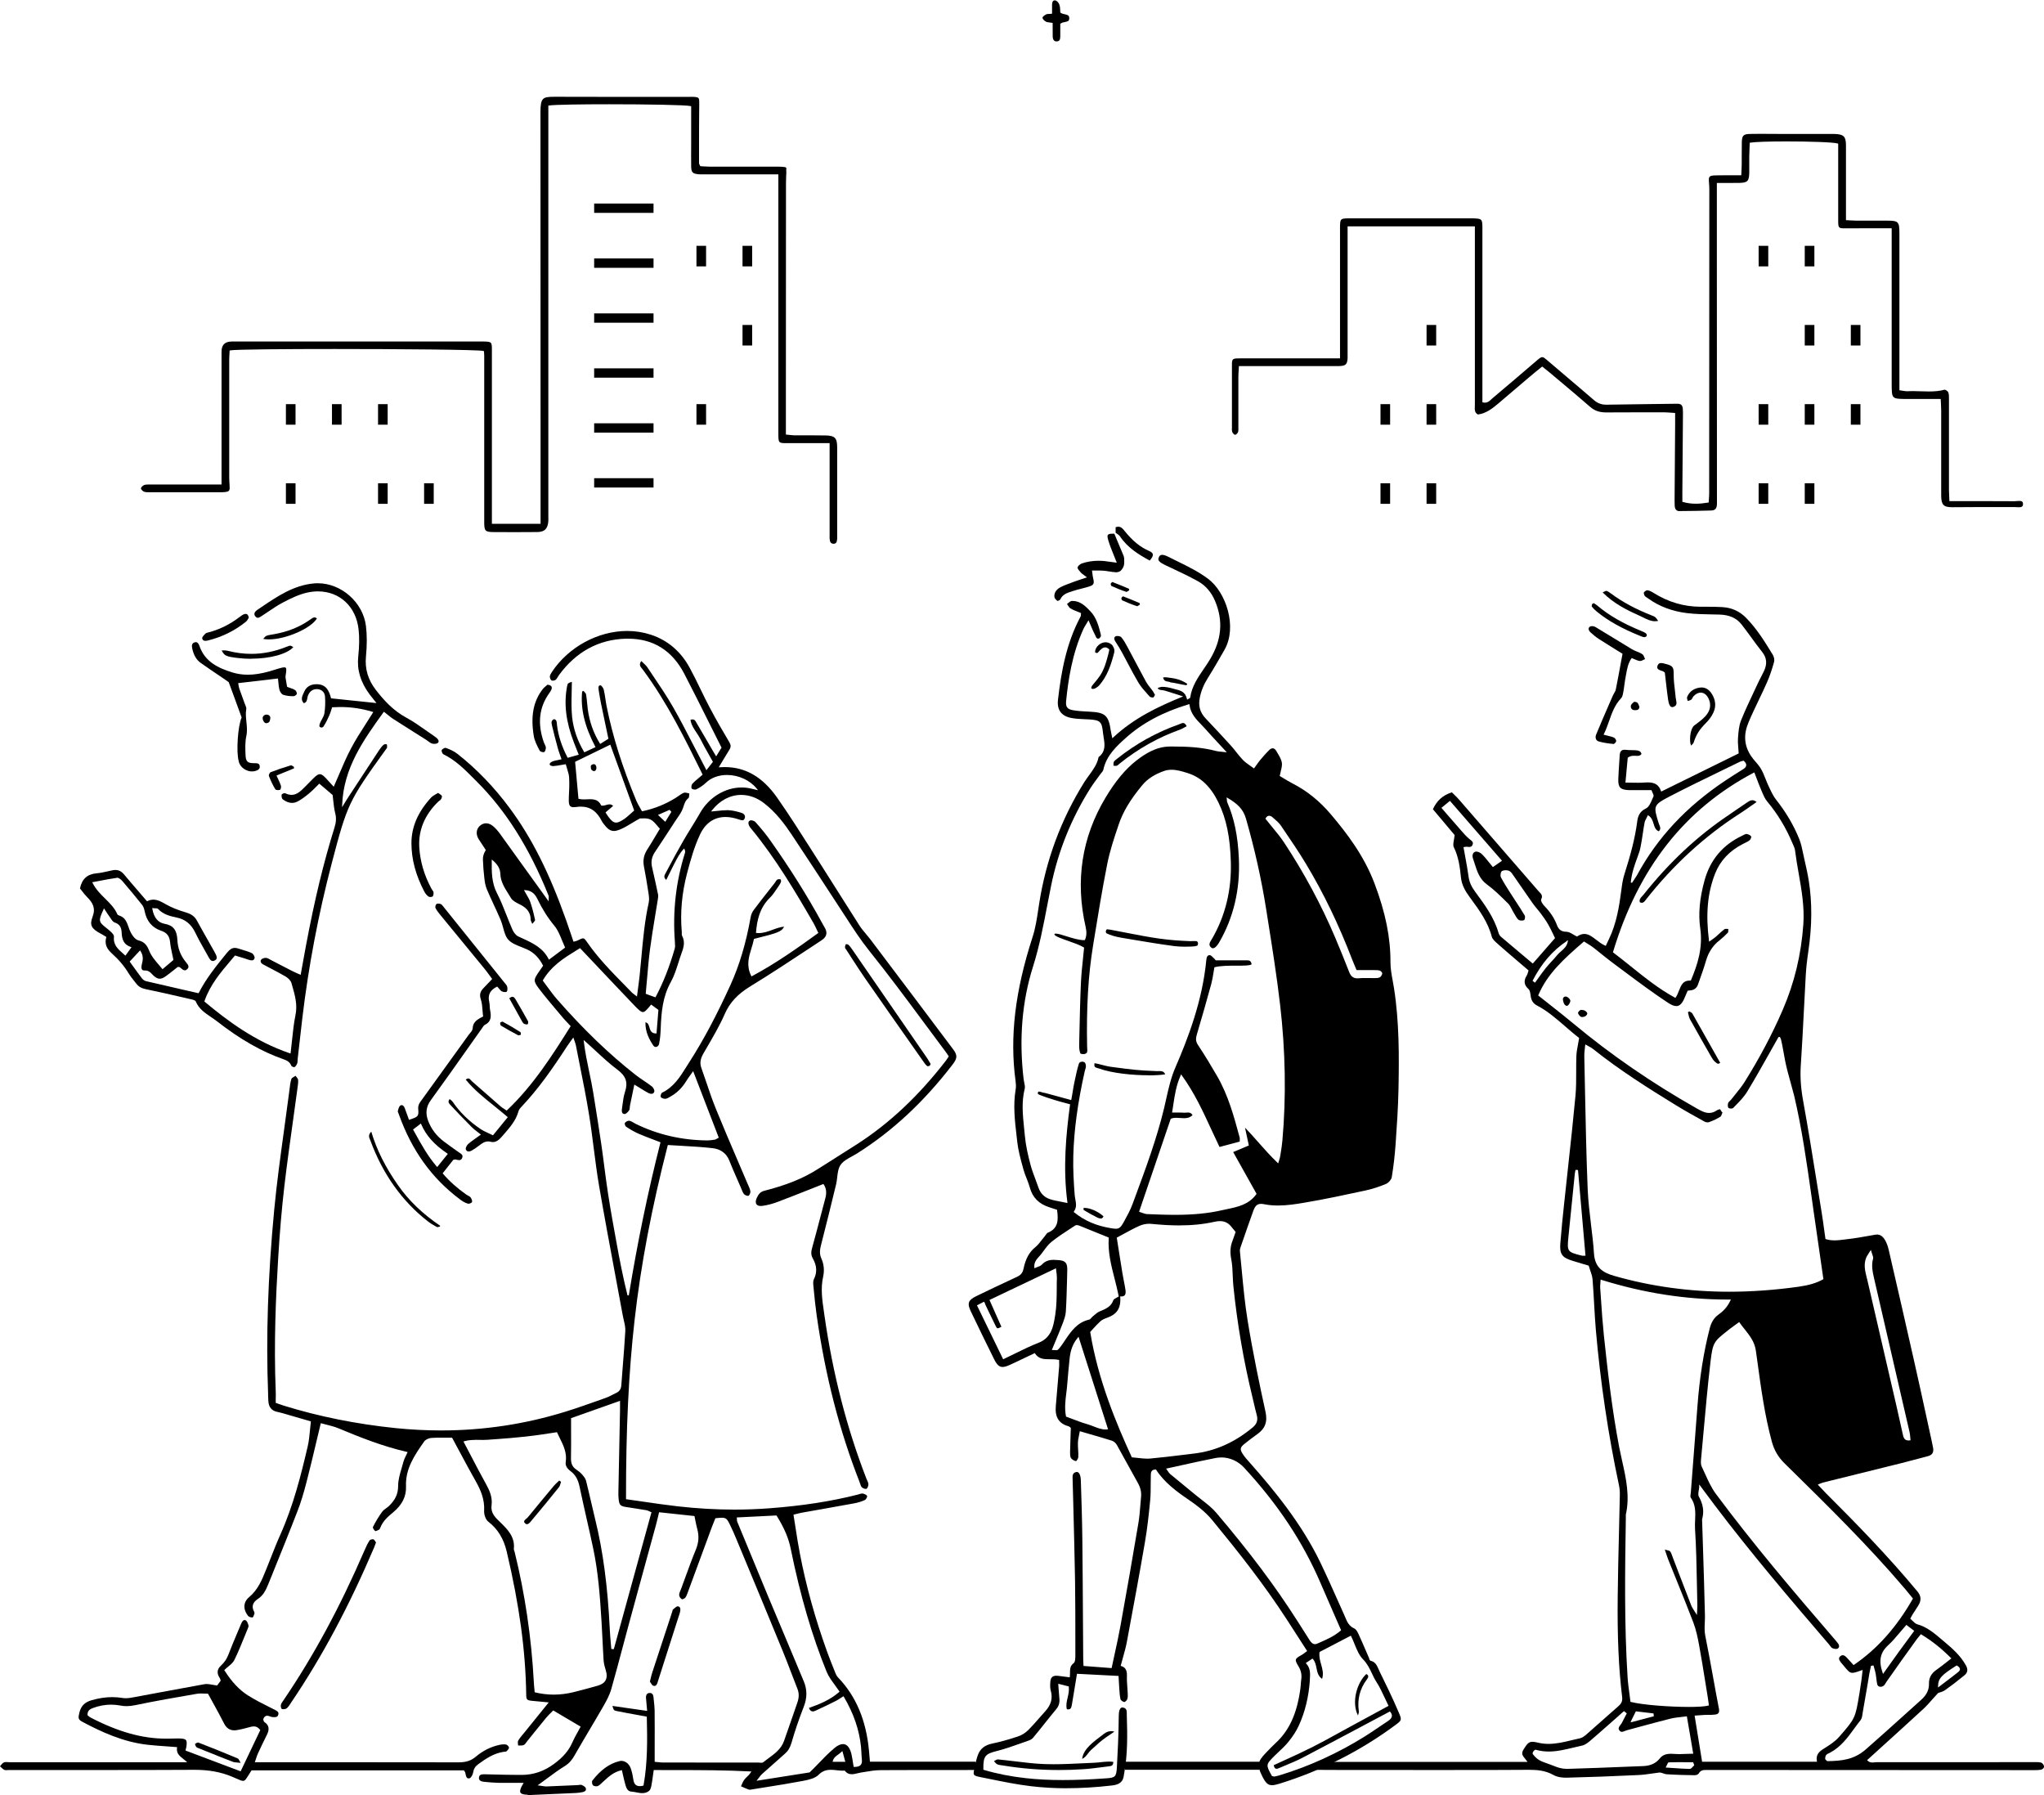
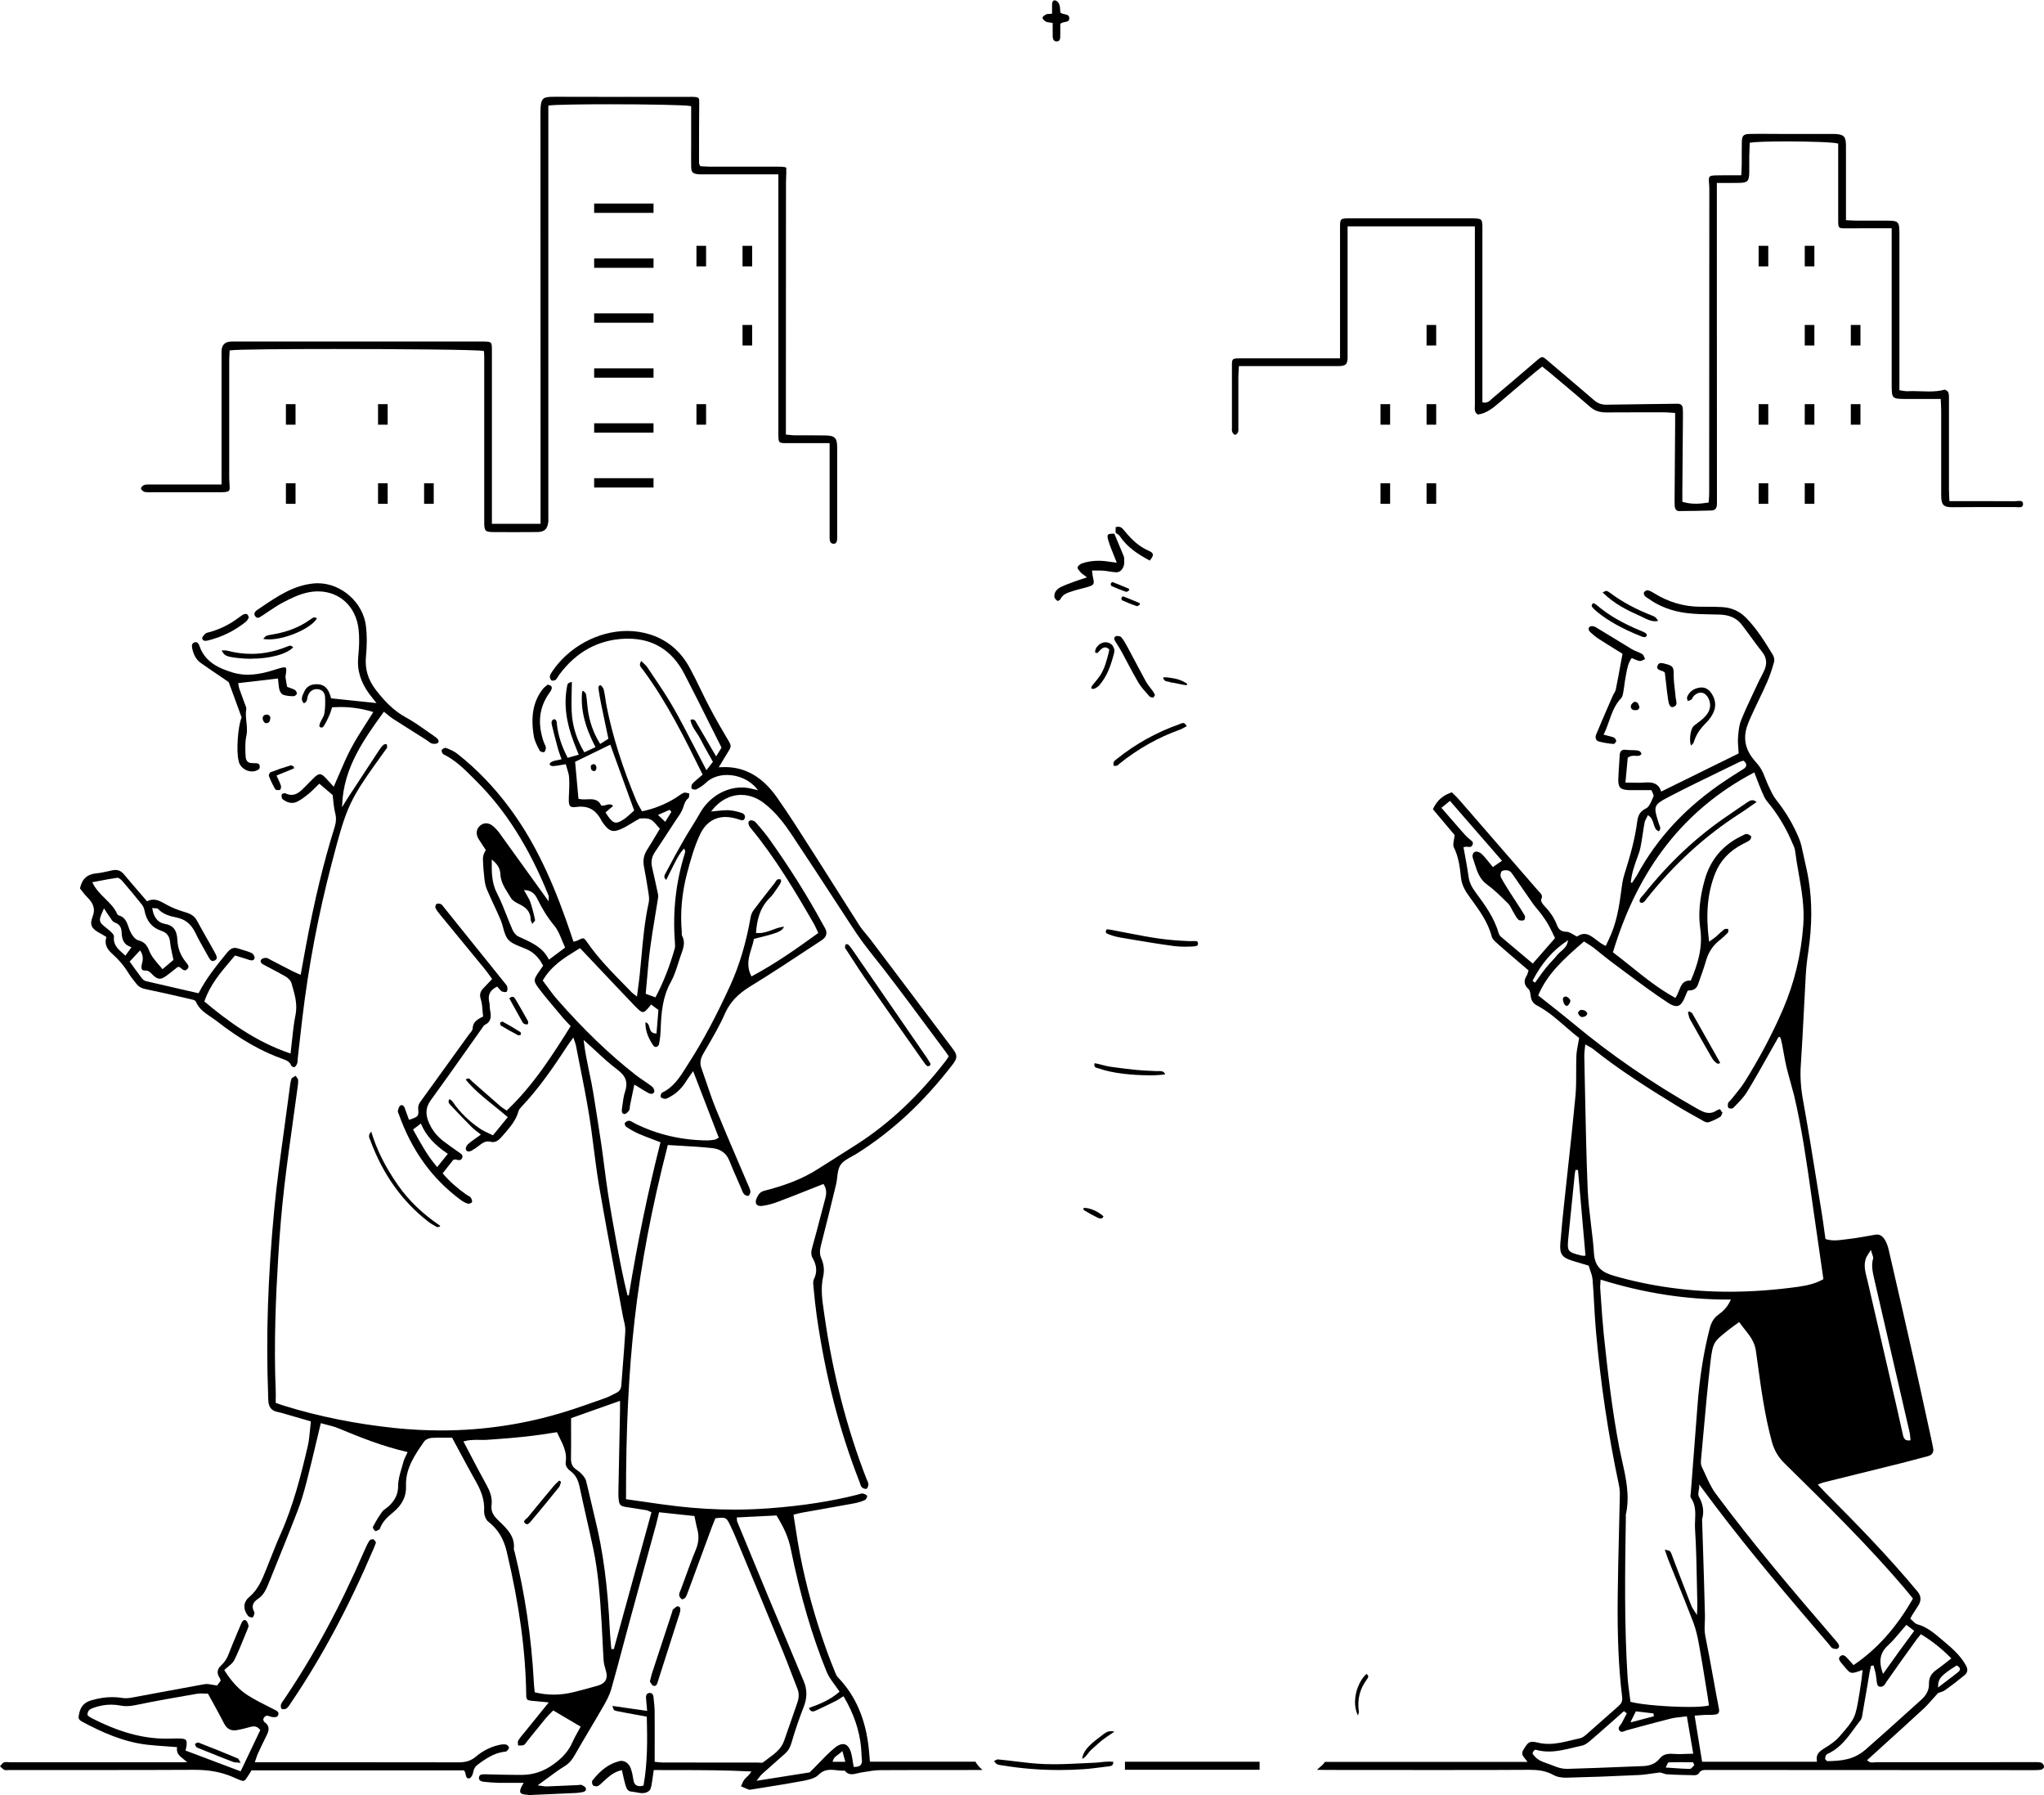
<svg xmlns="http://www.w3.org/2000/svg" viewBox="0 0 410 360" width="410" height="360">
  <defs>
    <style>.cls-1{stroke-width:0px;}</style>
  </defs>
  <rect class="cls-1" x="352.76" y="49.3" width="1.93" height="4.12" />
  <rect class="cls-1" x="352.76" y="81.05" width="1.93" height="4.12" />
  <rect class="cls-1" x="352.76" y="96.92" width="1.93" height="4.12" />
  <rect class="cls-1" x="362.01" y="49.3" width="1.93" height="4.12" />
  <rect class="cls-1" x="362.01" y="65.17" width="1.93" height="4.12" />
  <rect class="cls-1" x="362.01" y="81.05" width="1.93" height="4.12" />
  <rect class="cls-1" x="362.01" y="96.92" width="1.93" height="4.12" />
  <rect class="cls-1" x="276.91" y="81.05" width="1.93" height="4.12" />
  <rect class="cls-1" x="276.91" y="96.92" width="1.93" height="4.12" />
  <rect class="cls-1" x="286.15" y="65.17" width="1.93" height="4.12" />
  <rect class="cls-1" x="286.15" y="81.05" width="1.93" height="4.12" />
  <rect class="cls-1" x="286.15" y="96.92" width="1.93" height="4.12" />
  <rect class="cls-1" x="139.7" y="49.3" width="1.93" height="4.12" />
  <rect class="cls-1" x="139.7" y="81.05" width="1.93" height="4.12" />
  <rect class="cls-1" x="148.94" y="49.3" width="1.93" height="4.12" />
  <rect class="cls-1" x="148.94" y="65.17" width="1.93" height="4.12" />
  <rect class="cls-1" x="371.25" y="65.17" width="1.93" height="4.12" />
  <rect class="cls-1" x="371.25" y="81.05" width="1.93" height="4.12" />
  <rect class="cls-1" x="57.35" y="81.05" width="1.93" height="4.12" />
  <rect class="cls-1" x="57.35" y="96.92" width="1.93" height="4.12" />
-   <rect class="cls-1" x="66.59" y="81.05" width="1.93" height="4.12" />
  <rect class="cls-1" x="75.83" y="81.05" width="1.93" height="4.12" />
  <rect class="cls-1" x="75.83" y="96.92" width="1.93" height="4.12" />
  <rect class="cls-1" x="85.07" y="96.92" width="1.93" height="4.12" />
  <rect class="cls-1" x="119.18" y="40.82" width="11.91" height="1.87" />
  <rect class="cls-1" x="119.18" y="51.83" width="11.91" height="1.88" />
  <rect class="cls-1" x="119.18" y="62.85" width="11.91" height="1.87" />
  <rect class="cls-1" x="119.18" y="73.87" width="11.91" height="1.87" />
  <rect class="cls-1" x="119.18" y="84.89" width="11.91" height="1.87" />
  <rect class="cls-1" x="119.18" y="95.9" width="11.91" height="1.87" />
  <path class="cls-1" d="M105.83,359.92c-.15,0-.3,0-.45-.02-.56-.07-.87-.19-.99-.4-.12-.21-.07-.56.17-1.1.04-.09.09-.19.18-.33l.3-.53h-3.12c-.63,0-1.24,0-1.86,0-.97-.02-2.01-.1-3.07-.22-.26-.03-.62-.12-.8-.35-.11-.14-.14-.31-.11-.52.06-.46.34-.63,1.01-.63l1.71.04c1.75.04,3.56.09,5.34.09h.51c2.36-.01,4.48-.73,6.47-2.2,1.84-1.35,2.99-2.7,3.71-4.37.29-.67.65-1.32,1.03-2,.18-.32.36-.65.55-1l.06-.11-5.5-3.25s-.33.33-.47.47c-.32.32-.68.67-1,1.06-.8.97-1.59,1.95-2.38,2.93l-1.28,1.59c-.07.09-.14.18-.21.28-.18.25-.36.51-.59.61-.13.06-.29.09-.52.09-.1,0-.2,0-.3,0-.1,0-.19,0-.29,0,0-.09-.02-.17-.03-.26-.03-.26-.06-.53.03-.69.26-.46.62-.89.96-1.3.12-.14.23-.28.35-.42l4.83-5.97s-2.56-.24-3.28-.31c-1.12-.11-1.23-.22-1.24-1.3-.13-8.74-1.36-17.83-3.9-28.6-.62-2.64-1.8-4.56-3.72-6.05-.53-.41-.86-1.45-.82-2.13.14-2.38-.76-4.32-1.65-5.9-1.13-1.99-2.18-3.96-3.31-6.06-.47-.88-1.47-2.74-1.47-2.74h-.08c-.4,0-.79,0-1.18,0-.38,0-.76,0-1.14,0-.58,0-1.16.01-1.73.05-.49.03-1.18.3-1.47.72-1.87,2.67-3.79,5.42-3.64,8.99.08,2-.76,3.71-2.59,5.22-1.11.91-2.06,1.78-2.57,3.08-.04.09-.13.33-.23.38-.28.14-.6.3-.76.3-.31-.2-.55-.71-.49-.82.55-1.09,1.17-2.12,1.85-3.05.19-.27.48-.48.77-.69.2-.15.41-.3.59-.47,1.3-1.24,1.85-2.45,1.85-4.05,0-1.2.37-2.43.72-3.62.13-.42.25-.85.36-1.27.1-.37.28-.74.47-1.13.09-.19.19-.39.29-.61l.06-.14-.15-.04c-4.92-1.13-9.47-2.96-13.72-4.73-.77-.32-1.58-.52-2.37-.72-.35-.09-.7-.17-1.04-.27l-.13-.04s-.59,2.48-.87,3.64c-.66,2.78-1.28,5.41-1.97,8.07-.62,2.42-1.18,4.23-1.82,5.88-1.66,4.3-3.43,8.65-5.13,12.86l-.74,1.82c-.47,1.16-.98,2.26-2.11,2.99-1.03.67-1.29,1.56-.75,2.51.08.13.11.32.08.42l-.03.09c-.06.18-.23.65-.34.68-.03,0-.07,0-.11,0-.31,0-.68-.15-.82-.33-1.03-1.33-.94-2.76.22-3.73,1.8-1.5,2.61-3.53,3.4-5.49l.15-.37c.28-.7.56-1.41.84-2.11.6-1.52,1.22-3.1,1.9-4.61,2.61-5.84,4.14-11.95,5.48-17.7.24-1.04.34-2.1.45-3.23.05-.53.1-1.08.17-1.64v-.11s-4.08-1.18-4.08-1.18c-.24-.07-.48-.14-.72-.21-.63-.19-1.27-.38-1.92-.51-1.14-.23-1.72-.93-1.8-2.18-.03-.36-.04-.72-.05-1.07v-.38c-.44-11.47-.04-23.53,1.22-36.85.52-5.49,1.29-11.04,2.03-16.42.33-2.4.66-4.79.97-7.19l.07-.55c.08-.71.17-1.44.37-2.11.05-.18.32-.34.58-.49.09-.05.19-.11.27-.16.05.07.11.14.16.21.17.21.34.42.35.62.04.52-.04,1.06-.12,1.58l-.05.38c-.27,2.01-.55,4.02-.83,6.03-.61,4.34-1.23,8.82-1.75,13.24-.53,4.53-.94,9.33-1.26,14.68-.44,7.26-.88,16.83-.48,26.55.02.49.02.97,0,1.48v.82s.65.23.65.23c.34.12.64.23.94.32,7.09,2.2,14.64,3.71,22.44,4.51,3.06.31,6.14.47,9.14.47,8.5,0,16.87-1.26,24.89-3.75,2.4-.74,4.81-1.6,7.13-2.42l.95-.34c.49-.17.97-.41,1.43-.65.24-.12.48-.24.72-.36.65-.3.97-.78,1.03-1.52.09-1.31.2-2.61.3-3.92.18-2.28.37-4.64.5-6.96.04-.72-.13-1.46-.3-2.17-.07-.29-.14-.58-.19-.87-.49-2.64-.98-5.29-1.47-7.93-1.11-5.95-2.26-12.1-3.3-18.16-.43-2.52-.76-5.1-1.08-7.6-.28-2.23-.58-4.54-.95-6.79-.54-3.32-1.21-6.68-1.86-9.93-.25-1.27-.51-2.54-.75-3.81-.05-.27-.14-.52-.25-.83-.06-.16-.12-.34-.19-.55l-.08-.25-.56.77c-.24.33-.45.62-.64.91-3.09,4.75-5.83,8.64-9.16,12.17-.24.25-.54.57-.64.94-.51,1.86-1.75,3.27-2.95,4.65l-.48.55c-.57.66-1.14.99-1.71.99-.13,0-.26-.02-.38-.05-.2-.05-.39-.08-.58-.08-.72,0-1.23.39-1.78.81-.6.46-1.07.78-1.52,1.03-.2.11-.41.18-.59.18-.29,0-.49-.15-.58-.45-.08-.25.18-.79.44-1.02.49-.44,1.03-.81,1.64-1.25.26-.18.53-.37.8-.57l.14-.1-.13-.11c-.22-.18-.43-.34-.63-.49-.39-.3-.73-.55-1.02-.85-1.71-1.72-3.07-3.13-4.27-4.43-.35-.37-.67-.72-.21-1.24.05.04.1.08.16.12.18.14.34.27.45.43,1.42,2.09,3.3,3.92,5.6,5.46.47.31.99.56,1.54.81.27.12.55.26.84.4l.09.05,2.98-3.65-.1-.08c-.87-.75-1.76-1.46-2.63-2.17-2.09-1.68-4.07-3.27-5.71-5.28.2-.15.37-.23.51-.23.21,0,.37.17.53.35.07.07.13.15.2.21.89.78,1.78,1.56,2.67,2.34,1.02.9,2.04,1.79,3.07,2.69.21.18.45.34.72.51.13.09.51.34.51.34l.08-.07c5.34-5.05,9.25-11.28,12.71-16.78l.05-.08s-.42-.46-.6-.64c-.37-.39-.73-.77-1.06-1.17l-1.1-1.31c-1.18-1.39-2.39-2.83-3.51-4.29-1.29-1.69-1.22-1.87.04-3.69l.71-1.02-.04-.07c-.78-1.52-1.82-2.57-3.17-3.19-.37-.17-.76-.32-1.15-.48-.98-.38-2-.78-2.63-1.48-.55-.62-.79-1.49-1.04-2.42-.14-.52-.29-1.06-.5-1.55-.44-1.03-.91-2.06-1.39-3.08-.47-1.01-.94-2.02-1.37-3.05-.3-.7-.42-1.5-.5-2.2-.16-1.31-.25-2.58-.29-3.79-.02-.61.16-1.2.54-1.82l.04-.07-.49-.74c-.31-.48-.63-.96-.94-1.44-.59-.92-.51-1.98.2-2.64.38-.35.82-.54,1.28-.54s.92.18,1.35.53c.49.39.96.91,1.44,1.57,2.43,3.36,4.85,6.73,7.32,10.16l2.45,3.4v-.4c0-.13,0-.24.01-.33.01-.17.02-.3-.03-.42-3.84-9.57-8.57-17.08-14.47-22.95l-.59-.59c-1.79-1.8-3.64-3.65-6.03-4.81-.21-.1-.43-.67-.35-.83.09-.2.53-.47.77-.47.76.27,1.67.64,2.41,1.23,3.85,3.03,7.35,6.67,10.42,10.81,4.44,5.98,7.93,12.9,11.33,22.44.35.98.68,1.97,1.02,2.96l.49,1.45s.3-.08.38-.1c.15-.04.26-.06.38-.12.59-.29.92-.46,1.15-.46.26,0,.44.22.88.86,2.14,3.08,4.78,5.78,7.34,8.39.54.55,1.08,1.1,1.62,1.66.11.11.23.2.42.34.11.08.23.17.38.28l.18.14.21-1.61c.12-.92.24-1.78.33-2.64.12-1.19.23-2.37.34-3.56.33-3.63.67-7.39,1.48-11.03.14-.65.04-1.35-.07-2.03l-.03-.18c-.26-1.71-.54-3.4-.86-5.02-.24-1.23-.03-2.33.64-3.37.59-.92,1.15-1.86,1.73-2.83l.83-1.39-.07-.07c-.19-.19-.36-.39-.53-.6-.39-.46-.8-.94-1.32-1.18-.42-.19-.9-.22-1.22-.22-.16,0-.31,0-.44.01-.11,0-.21,0-.3,0h-.11c-.56.29-1.02.57-1.46.84-.94.57-1.76,1.07-2.64,1.42-.43.17-.8.26-1.13.26-.71,0-1.29-.39-1.99-1.34l-.13-.16c-.11-.14-.21-.27-.28-.41-1-2.03-2.35-2.97-4.24-2.97-.29,0-.6.02-.91.07-.19.03-.36.04-.51.04-.35,0-.58-.07-.73-.23-.22-.23-.3-.68-.26-1.54v-.19c.07-1.31.14-2.66.06-3.98-.03-.57-.21-1.13-.39-1.72-.09-.27-.17-.55-.25-.85l-.03-.11-.12.02c-.26.04-.52.09-.76.13-.57.1-1.11.2-1.64.23h0c-.26,0-.65-.08-.73-.36.07-.32.33-.46.57-.56.32-.14.68-.21,1.09-.29.19-.04.39-.08.6-.13l.14-.03s-.22-.62-.3-.85c-.17-.48-.33-.92-.45-1.37-.43-1.57-.82-3.1-1.17-4.56-.13-.53-.19-1,.4-1.26.5.09.55.43.59.98,0,.11.01.21.03.31.27,2.1.93,4.13,2.08,6.37l.05.09,2.22-.62-.38-.95c-.22-.54-.41-1.03-.6-1.52-1.58-4.11-2.02-7.66-1.38-11.15.13-.69.13-.72.98-1,0,.69-.02,1.38-.04,2.07-.04,1.65-.08,3.36.09,5.01.26,2.39,1.06,4.73,2.39,6.96l.06.1,2.24-1.04-.06-.12c-2.12-4.05-2.96-7.56-2.62-11.04l.27-.12c.05.06.11.12.17.19.16.18.32.34.35.52.1.57.15,1.15.21,1.72.04.39.07.78.12,1.16.33,2.55,1.13,4.82,2.43,6.94l.07.11,1.65-1.04-.43-2.04c-.36-1.69-.71-3.35-1.05-5.02-.19-.92-.34-1.87-.47-2.68-.04-.28-.1-.67.05-.86.06-.08.17-.12.32-.12.16,0,.56.51.65.89.15.63.25,1.29.34,1.92.07.49.15.99.25,1.48,1.18,5.91,3.12,12.09,5.95,18.88.19.45.43.87.69,1.32.13.22.26.45.39.69l.05.09.1-.02c2.39-.51,4.56-1.38,6.63-2.66.2-.12.39-.26.58-.39.36-.26.71-.5,1.09-.65.06-.02.13-.03.21-.03.17,0,.38.05.58.1.1.03.2.05.3.07-.01.09-.02.19-.02.28-.02.26-.04.55-.15.64-.61.48-.8,1.08-1,1.71l-.1.29c-.23.7-.68,1.35-1.12,1.99-.14.21-.29.42-.43.63-1.36,2.09-2.72,4.19-4.09,6.23-.63.94-.82,1.93-.56,3.03.5,2.19.87,3.87,1.2,5.47.06.29,0,.62-.04.93-.18,1.15-.36,2.23-.54,3.31-.36,2.17-.73,4.41-1.02,6.62-.27,2.04-.44,4.04-.62,6.16-.08.92-.16,1.85-.25,2.79v.1s1.95.71,1.95.71l.05-.1c1.52-2.88,2.77-6.05,3.81-9.67.11-.38.07-.79.04-1.18v-.13c-.48-6.11.2-12.14,2.02-17.9.06-.2.04-.42-.08-.69l-.08-.18-.14.14c-.76.81-1.26,1.79-1.75,2.74l-.18.34c-.37.71-.72,1.44-1.09,2.19l-.44.89c-.6-.53-.36-.94-.13-1.35l.08-.15c1.26-2.4,2.4-4.48,3.49-6.37.52-.9,1.06-1.79,1.61-2.67.59-.95,1.2-1.94,1.76-2.93,1.75-3.08,5-5.07,8.3-5.07.73,0,1.45.09,2.16.28.16.04,1.14.27,1.14.27l-.24-.3c-1.36-1.7-3.65-2.76-5.99-2.76-1.67,0-3.18.56-4.23,1.57-.51.49-1.17.94-1.91,1.31-.06.03-.16.05-.28.05-.27,0-.57-.09-.65-.21-.13-.17-.06-.75.11-.93.43-.47.93-.88,1.42-1.29.2-.16.39-.32.58-.49l.08-.07-.04-.09c-3.47-7.05-7.05-14.34-11.9-20.9-.06-.08-.13-.16-.19-.24-.37-.44-.69-.83-.18-1.56.13.13.26.24.38.36.32.3.63.58.85.91.38.57.76,1.14,1.14,1.7,1.36,2.01,2.76,4.09,3.98,6.22,1.36,2.36,2.63,4.82,3.86,7.2.53,1.03,1.06,2.05,1.6,3.07.2.37.39.75.65,1.25l.61,1.18,1.3-1.67-.04-.08c-.27-.49-.54-.97-.81-1.44-.58-1.02-1.13-1.99-1.62-2.99-.23-.46-.53-.9-.81-1.33-.53-.79-1.08-1.61-1.22-2.59.16-.05.3-.08.42-.08.41,0,.59.31.77.65l.1.17c.64,1.07,1.26,2.15,1.89,3.23l.86,1.48c.2.35.41.69.64,1.09l.47.79,1.08-1.75-.03-.06c-.77-1.53-1.53-3.05-2.28-4.55-1.76-3.52-3.41-6.84-5.16-10.2-2.43-4.67-6.22-7.04-11.27-7.04-.16,0-.33,0-.49,0-5.43.17-9.92,2.61-13.35,7.26-.09.12-.17.25-.25.39-.14.24-.27.46-.46.61-.12.09-.35.16-.56.16-.1,0-.19-.02-.25-.05-.18-.11-.35-.5-.34-.77.01-.29.21-.61.41-.92,3.31-5,9.24-8.23,15.11-8.23,1.65,0,3.25.26,4.77.76,3.37,1.12,5.98,3.35,7.76,6.62.77,1.41,1.49,2.89,2.18,4.31.58,1.2,1.19,2.44,1.82,3.64,1.36,2.58,2.82,5.07,3.94,6.95.35.58.36,1,.03,1.53-.47.76-.93,1.52-1.41,2.32l-.73,1.22.25-.02c.33-.02.65-.03.96-.03,4.17,0,7.6,2,10.49,6.11,2.39,3.41,4.66,6.98,6.86,10.44.69,1.09,1.38,2.18,2.08,3.26,1.2,1.88,2.39,3.76,3.58,5.65,1.33,2.11,2.66,4.22,4.01,6.32.38.59.84,1.14,1.29,1.67.29.34.58.69.85,1.04,5.55,7.35,11.1,14.71,16.63,22.08.9,1.2.89,1.81-.1,3.09-5.76,7.49-12.03,13.33-19.18,17.84-.32.2-.66.38-1,.57-.87.47-1.78.97-2.29,1.72-.46.68-.57,1.59-.67,2.48-.05.46-.11.94-.21,1.37-.93,3.84-1.94,7.97-3.02,12.16-.23.87-.38,1.81.05,2.74.52,1.16.64,2.39.36,3.66-.53,2.36-.18,4.7.15,6.96l.12.85c1.65,11.59,4.48,22.59,8.41,32.69.04.11.1.23.15.34.13.28.25.55.25.81,0,.35-.2.81-.39.89-.04.02-.09.02-.14.02-.25,0-.6-.15-.78-.32-.18-.18-.27-.47-.36-.76-.04-.12-.08-.23-.12-.35-4.04-10.31-6.84-21.21-8.58-33.33-.25-1.75-.43-3.55-.6-5.29l-.08-.85c-.05-.52-.01-.9.12-1.16.67-1.33.6-2.71-.2-4.12-.48-.83-.34-1.51-.12-2.3.54-1.92,1.04-3.85,1.55-5.79.35-1.35.7-2.7,1.07-4.05.29-1.08.18-2-.34-2.75l-.06-.08-2.7,1.07c-2.19.87-4.35,1.72-6.53,2.54-.98.37-1.97.63-2.95.77-.13.02-.25.03-.37.03-.43,0-.73-.13-.89-.37-.18-.28-.16-.7.06-1.2.34-.76.71-1.27,1.53-1.48,4.38-1.11,7.74-2.46,10.6-4.27l2.49-1.57c1.84-1.16,3.67-2.31,5.5-3.49,6.53-4.21,12.37-9.69,17.84-16.77.12-.16.23-.33.35-.51l.22-.35-.26-.39c-.14-.21-.28-.42-.43-.61-1.43-1.9-2.85-3.81-4.26-5.73-3.54-4.78-7.21-9.72-10.99-14.43-1.73-2.15-3.23-4.47-4.68-6.71l-1.69-2.59c-2.98-4.57-6.06-9.3-9.14-13.92-1.41-2.12-3.19-4.55-5.65-6.43-1.39-1.06-2.95-1.62-4.53-1.62-2.21,0-4.3,1.1-5.86,3.09l-.18.23.3-.02c.35-.03.69-.06,1.03-.1.63-.07,1.22-.13,1.81-.13.11,0,.22,0,.34,0,.93.04,1.88.3,2.61.53.3.09.53.27.64.49.09.18.09.38.01.6-.13.35-.32.4-.49.4-.19,0-.41-.08-.65-.16-1.01-.34-1.9-.5-2.72-.5-2.26,0-4.03,1.22-5.11,3.53-1.16,2.46-1.91,5.18-2.59,7.75-1.05,3.99-1.4,7.94-1.06,11.76,0,.08,0,.17,0,.25-.01.18-.02.36.06.52.7,1.32.26,2.51-.2,3.78-.08.21-.15.42-.22.63-.12.35-.23.7-.34,1.06-.42,1.31-.85,2.66-1.51,3.84-1.65,2.95-1.9,6.11-2.02,9.35-.04.92-.1,2-.33,3.04-.09.42-.41.61-.66.61-.19,0-.36-.1-.48-.27-.78-1.15-1.65-2.72-1.59-4.68.54.12.66.55.8,1.03.16.56.34,1.2,1.3,1.21h.12s.38-4.72.38-4.72l-1.46-1.08-.08.1c-.8.98-1.19,1.41-1.58,1.41s-.91-.5-1.69-1.31c-2.52-2.63-5.02-5.28-7.6-8.01l-3.31-3.5-.73.45c-2.45,1.51-4.98,3.06-6.71,5.97l-.04.08.05.07c.3.4.6.8.89,1.21.63.85,1.27,1.74,1.98,2.54,5.3,6.04,10.45,10.99,15.73,15.12.52.41,1.08.78,1.62,1.15.55.37,1.11.75,1.64,1.16.29.22.54.78.47,1.02-.09.3-.29.45-.59.45-.18,0-.39-.06-.59-.16-.58-.31-1.13-.65-1.77-1.05-.28-.18-1.06-.65-1.06-.65,0,0-.67,3.25-.86,4.15-.03.13-.04.27-.05.4-.02.24-.03.46-.13.61-.24.36-.62.73-.91.75,0,0,0,0-.01,0-.19,0-.3-.05-.39-.15-.14-.16-.19-.44-.15-.76.04-.28.08-.56.11-.84.12-.91.24-1.84.52-2.7.63-1.88.2-3.16-1.5-4.43-1.53-1.14-2.95-2.45-4.45-3.84-.67-.62-1.36-1.26-2.09-1.9l-.26-.23.04.34c.26,2.14.68,4.16,1.09,6.12.3,1.41.58,2.75.8,4.13l.2,1.24c.47,2.94.96,5.99,1.4,8.99.22,1.5.42,3.01.61,4.52.24,1.83.48,3.71.77,5.56.53,3.42,1.16,6.87,1.77,10.21.5,2.76,1.2,6.4,2.12,10.11h.26c1.76-10.75,3.83-20.75,6.33-30.59l.03-.11s-1.02-.39-1.46-.56c-1.03-.39-2-.75-2.95-1.17-.79-.35-1.61-.81-2.51-1.41-.17-.11-.31-.64-.24-.73.18-.25.57-.46.84-.46.33.04.6.2.89.37.14.08.28.17.42.24,4.43,2.18,9.29,3.31,14.44,3.34h0c.48,0,.93-.07,1.37-.14h.09c.13-.04.24-.1.4-.19.08-.05.18-.1.29-.16l.11-.05-5.14-13.35s-.43.61-.57.8c-.29.4-.56.78-.8,1.17-.84,1.37-1.87,2.39-3.15,3.11l-.17.1c-.31.18-.62.36-.92.37h0c-.37,0-.81-.19-.91-.39-.03-.06-.03-.24.04-.45.07-.22.18-.36.24-.39,2.33-1.11,3.62-3.17,4.86-5.16.19-.3.38-.6.57-.9,2.86-4.45,5.49-9.4,8.3-15.56,1.79-3.94,3.12-8.38,4.04-13.58.09-.51.31-1.02.59-1.4.97-1.3,1.97-2.57,2.97-3.85l1.26-1.6c.06-.08.12-.18.18-.27.1-.17.2-.32.33-.41.09-.05.23-.09.38-.09.11,0,.22.02.31.05.04.04.11.33.07.46-.11.35-.32.67-.5.92-.15.21-.29.43-.44.64-.39.58-.79,1.18-1.29,1.66-2.11,2.06-2.59,4.65-2.78,6.92v.13s.12.01.12.01c.15.02.29.02.43.02.97,0,1.89-.33,2.77-.66.74-.27,1.51-.55,2.31-.63-.47.99-1.2,1.26-5.98,2.44l-.08.02v.08c-.12.61-.3,1.21-.5,1.84-.52,1.69-1.06,3.44-.04,5.48l.06.12.12-.06c4.83-2.59,9.17-5.67,13.2-8.59l.09-.06s-.26-.53-.35-.74c-.2-.43-.39-.83-.61-1.22-3.63-6.3-7.58-12.95-12.4-18.82l-.12-.15c-.11-.13-.23-.26-.31-.41-.15-.25-.3-.61-.21-.9.04-.14.15-.25.32-.33.04-.02.1-.03.18-.03.29,0,.71.17.88.35,1.24,1.39,2.18,2.55,2.96,3.66,3.91,5.51,7.42,11.09,10.43,16.61l.13.24c.1.19.2.38.32.56q1.02,1.6-.55,2.63l-1.86,1.23c-4.06,2.68-8.26,5.46-12.48,8.04-2.53,1.55-4.1,3.24-5.09,5.5-1.03,2.35-2.36,4.62-3.64,6.82l-.67,1.16c-.61,1.06-.73,1.91-.4,2.85.34.96.67,1.93,1,2.9.59,1.76,1.21,3.57,1.92,5.32,1.4,3.45,2.9,6.94,4.34,10.3.66,1.53,1.31,3.06,1.96,4.59.05.13.11.25.17.38.19.42.38.85.45,1.28.04.28-.18.78-.39.88-.02,0-.05.02-.12.02-.24,0-.62-.17-.76-.34-.24-.29-.39-.67-.53-1.04-.05-.13-.1-.26-.16-.39l-.63-1.44c-.56-1.27-1.14-2.59-1.66-3.91-.55-1.39-1.72-2.26-3.3-2.44-2.02-.23-4.04-.35-6.18-.47-.89-.05-1.8-.1-2.72-.16h-.11s-.03.1-.03.1c-3.21,12.48-5.38,23.9-6.63,34.91-1.2,10.56-1.75,21.97-1.73,35.9v.11l.11.02c1.12.16,2.21.32,3.3.47,2.39.35,4.65.68,6.95.94,3.84.44,7.68.66,11.4.66,2.33,0,4.67-.09,6.96-.26,6.6-.49,12.42-1.39,17.78-2.75.1-.02.19-.05.29-.09.2-.06.41-.13.59-.13.04,0,.08,0,.12.01.35.07.8.29.86.49.06.18-.21.7-.45.81-.64.3-1.39.53-2.22.68-2.21.41-4.42.8-6.63,1.19-1.25.22-2.49.44-3.74.66-.3.05-.6.13-.97.22l-.76.19.02.12c.13.83.26,1.65.39,2.47.28,1.82.55,3.54.89,5.29,1.23,6.43,3.07,13.02,5.45,19.61.47,1.3.99,2.6,1.5,3.86l.21.53c.12.29.29.57.5.78,3.6,3.76,5.62,8.56,6.19,14.69l.19,2.19h21.17c.22.41.52.8.88,1.16.17.17.35.34.53.5-.51,0-1.02,0-1.53,0-1.07,0-6.25.01-6.25.01h-6.24c-.43,0-6.4.02-6.4.02-1.1,0-2.21.19-3.28.37l-.68.11c-.23.04-.47.09-.7.15-.4.1-.79.19-1.16.19-.56,0-.99-.21-1.37-.68l-.04-.05h-.07c-.11.01-.22.02-.33.02-.39,0-.79-.05-1.18-.09-.4-.05-.81-.09-1.21-.09-1.01,0-1.76.31-2.44,1-.7.71-1.96,1-3.1,1.22-2.49.47-5.04.88-7.5,1.27-.91.14-2.86.46-2.86.46-.12.02-.24.05-.35.05-.06,0-.11,0-.16-.02-.42-.15-.83-.33-1.23-.51l-.37-.16c.05-.12.11-.24.16-.36.16-.37.31-.72.54-1.01.15-.19.32-.35.49-.52.27-.26.55-.53.78-.9l.12-.19h-.22c-4.91-.26-9.87-.27-14.67-.27-1.53,0-3.06,0-4.59-.01h-.11s-.15,1.06-.15,1.06c-.1.73-.19,1.4-.32,2.06-.07.35-.19.84-.44,1.04-.39.32-.83.47-1.38.47-.4,0-.82-.08-1.22-.16-.33-.06-.66-.12-.99-.15-.76-.05-1.01-.72-1.21-1.45-.17-.59-.3-1.2-.45-1.84l-.23-1.01-.13.03c-1.5.35-2.48,1.24-3.42,2.1l-.07.06c-.1.09-.2.19-.3.28-.29.28-.58.57-.92.72-.07.03-.17.05-.29.05-.27,0-.56-.09-.68-.21-.17-.18-.25-.78-.11-.94,1.7-2.17,3.43-3.41,5.43-3.9.13-.03.25-.05.38-.05.8,0,1.56.59,1.88,1.48.29.78.43,1.62.53,2.27.08.57.31,1.32,1.28,1.32.2,0,.42-.03.67-.09l.08-.02.02-.08c.8-4.46.77-9,.65-13.64v-.11s-1.88-.34-1.88-.34c-1.38-.25-2.72-.49-4.05-.76-.68-.14-.7-.14-.97-1.05l6.97,1-.1-1.09c-.05-.56-.1-1.02-.13-1.49-.02-.36.04-.63.2-.8.12-.14.3-.21.53-.22h0c.58,0,.73.44.77.81.02.27.05.53.08.8.07.63.14,1.27.15,1.9.02,2.43.02,4.85.01,7.35v2.95s.46.04.63.06c.36.04.72.08,1.07.08,5.9.01,11.8.01,17.71.01h1.4c.08,0,.17,0,.26.02.1,0,.2.02.29.02.12,0,.29-.01.42-.11.33-.27.68-.52,1.03-.78,1.25-.91,2.55-1.86,3.13-3.47.58-1.63,1.15-3.27,1.71-4.9.32-.94.64-1.87.97-2.81.35-1.01.36-1.88.02-2.75-.42-1.05-.82-2.1-1.22-3.15-.55-1.44-1.1-2.88-1.68-4.3-2.64-6.43-5.3-12.84-7.97-19.26l-1.42-3.41c-.38-.91-.79-1.88-1.27-2.83-.5-1-.69-1.37-1.59-1.37-.3,0-.68.04-1.2.09h-.08s-.06.08-.06.08l-.21.52c-.17.4-.34.83-.5,1.26l-4.8,13.02c-.13.37-.27.75-.49,1.05-.12.16-.48.34-.67.34-.31-.17-.57-.58-.57-.85,0-.32.14-.66.28-.99.05-.11.1-.23.14-.34.26-.71.52-1.42.78-2.13.68-1.88,1.39-3.82,2.16-5.69.57-1.4.66-2.71.26-4.14-.14-.51-.24-1.02-.36-1.61-.05-.27-.11-.56-.17-.86l-.02-.09-7.1-.76-.22.94c-.13.56-.25,1.07-.39,1.57l-2.21,8.06c-1.07,3.91-2.15,7.83-3.21,11.75-.43,1.57-.84,3.14-1.26,4.7-.74,2.77-1.5,5.64-2.3,8.45-.35,1.23-.99,2.39-1.56,3.39-.94,1.64-1.9,3.26-2.87,4.89-.98,1.66-1.96,3.31-2.92,4.99-.44.77-.99,1.56-1.98,2.17-1.18.72-2.31,1.56-3.5,2.44-.53.4-1.09.81-1.68,1.23l-.27.19.33.04c.26.03.48.07.67.1.31.05.55.08.77.08,1.54-.06,3.01-.12,4.47-.19l1.79-.08c.09,0,.19-.02.28-.03.11-.01.22-.03.32-.03.1,0,.17.01.23.04.45.2.76.44.82.65.05.17.04.31-.03.43-.11.17-.35.3-.68.36-.4.07-.82.14-1.25.16-3.09.14-6.17.28-9.26.41-.14,0-.29.01-.44.01ZM147.78,304.32l.02.14c.01.12.02.22.02.31,0,.17.02.3.07.42l.7,1.69c1.84,4.48,3.69,8.95,5.55,13.42,1.06,2.55,2.13,5.09,3.21,7.63,1.3,3.09,2.61,6.19,3.89,9.28.68,1.64.68,3.28,0,5.03-.99,2.53-1.79,4.89-2.46,7.22-.28.98-.68,1.66-1.31,2.22l-1.14,1.01c-1.17,1.03-2.33,2.06-3.49,3.1-.18.16-.33.36-.52.61-.1.13-.22.29-.36.46l-.21.27,10.65-1.68c.62-.59,1.14-1.13,1.65-1.66,1.12-1.17,2.18-2.27,3.35-3.24.62-.52,1.19-.78,1.69-.78,1.04,0,1.51,1.15,1.72,2.11.12.55.21,1.1.29,1.64l.14.83s.11,0,.11,0c.66,0,1.06-.13,1.29-.39.22-.24.29-.6.24-1.09-.05-.44-.07-.88-.09-1.33-.02-.41-.04-.81-.08-1.21-.35-3.42-1.48-6.71-3.45-10.05l-.07-.11-.11.07c-.18.11-.35.22-.51.33-.32.21-.62.41-.94.56-1.29.64-2.68,1.33-4.08,1.96-.2.09-.37.13-.52.13-.34,0-.59-.23-.77-.7,2.05-.72,4.2-1.57,6.05-3.18l.09-.08-.06-.1c-.3-.44-.61-.87-.91-1.28-.63-.86-1.23-1.67-1.6-2.57-2.94-7.2-5.3-15.28-7.22-24.7-.43-2.14-1.27-4.12-2.81-6.62l-.04-.07-7.99.4ZM168.8,351.32c-.23.22-.47.4-.69.56-.46.33-.89.64-1.06,1.28l-.04.16h2.55l-.59-2.16-.16.16ZM95.33,288.77c-.61,0-1.41.03-2.22.27l-.15.04s.97,1.84,1.4,2.67c1.07,2.05,2.08,3.99,3.16,5.93.68,1.23,1.29,2.59,1.08,4.21-.13,1.03.21,1.87,1.13,2.79.18.18.37.36.55.54,1.5,1.46,3.05,2.97,2.79,5.41-.01.14.04.27.09.39.02.06.05.12.06.18,2.08,8.4,3.38,17.21,3.86,26.17.02.45.07.9.11,1.34l.06.67.09.02c1.24.3,2.5.45,3.73.45,1.33,0,2.65-.17,4.04-.51,1.74-.43,3.45-.91,4.74-1.27.81-.23,1.34-.58,1.62-1.09.28-.52.3-1.19.03-2.05-.18-.58-.37-1.25-.42-1.91-.09-1.35-.15-2.7-.22-4.05-.06-1.25-.12-2.5-.2-3.75-.32-5.22-.67-9.92-1.66-14.63-.43-2.04-.89-4.07-1.35-6.1-.47-2.1-.95-4.2-1.39-6.31-.31-1.49-.85-2.42-1.79-3.13-.78-.58-1.1-1.17-.99-1.87.27-1.81-.46-3.3-1.24-4.87-.16-.33-.33-.66-.48-1l-.04-.09-1.58.24c-1.08.17-2.1.32-3.14.45-1.37.17-2.86.33-4.69.49-.86.08-1.71.14-2.57.2-.65.04-1.31.09-1.96.14-.27.02-.55.03-.82.03s-.55,0-.82-.01c-.28,0-.56-.01-.84-.01ZM114.55,284.38v2.34c.01,1.87.02,3.8-.02,5.7-.02,1.09.29,1.77,1.05,2.28.49.33.9.67,1.21,1.03.32.37.66.8.77,1.25.35,1.39.67,2.79,1,4.2.27,1.19.55,2.38.84,3.57,1.58,6.42,2.5,13.44,2.92,22.08.04.86.12,1.73.19,2.59.03.39.11,1.28.11,1.28l.49.03.04-.1,7.53-27.36-.11-.04c-.15-.06-.27-.12-.38-.17-.2-.09-.34-.16-.51-.19-.92-.15-1.83-.29-2.75-.44l-1.37-.21c-1.1-.17-1.34-.41-1.46-1.5-.05-.44-.07-.92-.06-1.43.06-3.36.33-16.52.33-16.52,0-.35,0-.7,0-1.08v-.76s-9.83,3.48-9.83,3.48ZM98.64,172.66c-.02,2.13-.05,4.33,1.03,6.43.76,1.47,1.38,3.05,1.98,4.57.37.93.73,1.85,1.13,2.76.22.5.64,1.12,1.16,1.37l.78.36c2.14.98,4.15,1.91,5.32,4.17l.07.14,3.25-2.43-.05-.1c-.21-.45-.4-.92-.59-1.38-.41-1.01-.83-2.06-1.51-2.88-1.32-1.59-2.44-3.36-3.43-5.41-.35-.72-.98-1.69-2.45-1.75h-.23s.11.19.11.19c.15.28.31.54.45.79.3.51.55.94.71,1.41.37,1.07.68,2.26.96,3.62.02.09-.15.28-.32.47-.08.09-.16.19-.24.29-.05-.13-.11-.24-.15-.33-.11-.24-.18-.39-.18-.53,0-1.72-1.13-2.51-2.12-3.02l-.16-.08c-.63-.32-1.35-.68-1.66-1.21-.18-.3-.36-.59-.55-.89-.76-1.2-1.54-2.45-1.59-3.98-.03-.99-.51-1.85-1.51-2.69l-.21-.18v.28ZM121.46,162.94l.25.38c.12.19.24.37.36.53.54.71.96,1.12,1.51,1.12.35,0,.75-.16,1.37-.55.57-.35,1.07-.81,1.55-1.24.21-.19.42-.38.64-.57l.07-.06-4.79-13.21-7.06,3.44.67,7.41.09.02c.28.07.59.11,1,.11.2,0,.41,0,.61-.02.2,0,.41-.02.61-.02.99,0,1.75.21,2.24,1.22l.03.06h.07c.05.01.11.02.16.02.26,0,.51-.07.75-.14.23-.07.44-.13.66-.13.27,0,.5.1.74.31l-1.52,1.3ZM131.98,163.43l1.46,1.38,1.23-1.99-.36-.41-2.33,1.02Z" />
  <path class="cls-1" d="M314.14,356.51c-.72,0-1.74-.09-2.53-.54-1.64-.92-3.31-1.04-4.88-1.04h-.24c-3.46.03-9.35.04-18.01.04-5.11,0-19.61-.01-19.61-.01-.9,0-1.78,0-2.66-.01-.68,0-1.35,0-2.04-.01.16-.18.38-.36.6-.55.39-.33.78-.67.98-1.04h40.65l-.14-.2c-.11-.16-.23-.3-.35-.45-.47-.56-.83-1-.33-1.81.73-1.17,1.03-1.58,1.82-1.58.28,0,.62.05,1.09.17.69.17,1.39.25,2.13.25,1.58,0,3.14-.37,4.64-.74.56-.14,1.12-.27,1.69-.39.46-.1.88-.44,1.28-.78,1.06-.92,2.11-1.86,3.16-2.79,1.08-.96,2.16-1.92,3.25-2.87.52-.45.85-.94.74-1.83-.7-5.82-.98-12.03-.89-20.13.05-4.36.15-8.79.26-13.07.06-2.49.12-4.97.17-7.46.01-.58-.05-1.2-.18-1.83-2.16-10.14-3.71-20.59-4.63-31.06-.15-1.76-.25-3.55-.35-5.29-.09-1.59-.18-3.24-.31-4.86-.05-.65-.27-1.29-.49-1.91-.1-.28-.19-.56-.27-.83l-.02-.07-1.15-.34c-.74-.22-1.45-.43-2.16-.65-2.05-.64-2.54-1.35-2.38-3.46.21-2.72.5-5.49.78-8.16l.04-.34c.24-2.32.49-4.63.75-6.95.51-4.65,1.03-9.46,1.47-14.2.15-1.58.14-3.19.14-4.75,0-1.06,0-2.16.04-3.23.03-.76.18-1.51.33-2.31.07-.38.15-.78.21-1.19v-.08s-.05-.05-.05-.05c-.95-.72-1.88-1.53-2.78-2.31-1.73-1.5-3.52-3.06-5.63-4.16-.74-.39-1.13-.98-1.25-1.92l-.02-.12c-.06-.46-.12-.98-.42-1.25-.9-.82-1.01-1.66-.33-2.74.09-.14.13-.3.2-.51.03-.11.07-.25.12-.4l.03-.08-1.7-1.45c-1.45-1.24-2.92-2.49-4.37-3.77l-.15-.14c-.48-.42-1.02-.89-1.16-1.41-.76-2.92-2.51-5.31-4.2-7.62l-.23-.31c-.95-1.3-1.61-2.48-1.76-4-.2-1.99-.47-4.09-1.43-6.02-.17-.35-.08-.85.02-1.44.05-.3.11-.62.14-.95v-.05s-4.35-5.17-4.35-5.17c.8-1.74,1.97-2.79,3.8-3.39.14.14.27.27.42.41.34.33.69.67,1.01,1.04,5.29,6.08,10.58,12.17,15.86,18.26.08.09.16.17.24.26.4.41.75.77.4,1.47-.18.35.36,1.08.63,1.35,1.19,1.22,2.02,2.48,2.54,3.88.33.88.92,1.29,1.85,1.29h0c.46,0,.87.24,1.33.51.24.14.49.29.76.42l.07.03.06-.04c.49-.32.94-.48,1.4-.48.87,0,1.62.58,2.42,1.2.55.43,1.13.87,1.77,1.14l.12.05.23-.5c.12-.28.25-.56.39-.83,1.54-3.18,2.07-6.55,2.52-10.01.12-.94.27-2.02.59-3.01,1.22-3.85,2.12-7.12,2.57-10.58.13-.99.43-2,1.73-2.61.6-.28.95-1.08,1.28-1.85.08-.19.16-.37.24-.55.1-.21-.03-.47-.17-.77-.06-.13-.13-.28-.19-.43l-.03-.09h-2.8c-.56.01-1.11,0-1.67,0-.94-.03-1.48-.18-1.79-.51-.31-.33-.43-.86-.39-1.78.04-1.05.11-2.1.18-3.16.03-.52.07-1.04.1-1.56.04-.75.35-1.09.98-1.09.09,0,.18,0,.29.02.37.05.75.05,1.12.06.24,0,.47,0,.71.02.64.04,1.11.12,1.27.75-.22.32-.5.38-.87.38-.1,0-.2,0-.31-.01-.11,0-.23-.01-.35-.01-.33,0-.77.04-1.18.36l-.05.03-.46,4.99h.14c.45,0,.88,0,1.29.02.39,0,.76.01,1.12.01.47,0,.94-.01,1.39-.05.2-.02.39-.02.58-.02,1.4,0,2.2.53,2.6,1.7l.05.14,15.54-7.65v-.09c-.02-.31-.04-.62-.07-.93-.06-.69-.11-1.4-.06-2.09.09-1.23.18-2.44.6-3.49.76-1.9,1.65-3.79,2.51-5.61.29-.61.57-1.22.86-1.83.2-.44.42-.87.65-1.3.19-.38.39-.75.57-1.14.7-1.46.59-2.69-.34-3.86-.77-.97-1.51-1.98-2.22-2.96-.63-.86-1.26-1.72-1.91-2.56-1-1.28-2.45-1.93-4.43-1.99-.5-.01-.99-.02-1.49-.03-1.65-.03-3.37-.06-5.02-.26-2.99-.36-5.63-1.36-7.84-2.97-.07-.05-.14-.1-.21-.14-.19-.12-.36-.23-.46-.38-.13-.21-.21-.57-.14-.67.15-.22.49-.43.69-.43.46.07.89.31,1.29.56,2.9,1.82,6.05,2.75,9.38,2.75,0,0,.91,0,1.29,0,1.19,0,2.15.02,3.03.07,1.95.11,3.55.84,4.9,2.25,2.07,2.14,3.61,4.59,5.28,7.34.25.41.35,1.02.24,1.42-.44,1.58-.9,2.91-1.41,4.07-.53,1.2-1.09,2.38-1.66,3.56-.7,1.47-1.43,2.99-2.07,4.52-1.02,2.43-.86,4.61.5,6.67.29.44.63.84.96,1.22.32.37.62.72.88,1.11.47.72.8,1.55,1.12,2.36.19.48.38.96.6,1.42l.16.33c.38.81.78,1.66,1.33,2.36,1.98,2.49,3.55,5.16,4.66,7.93.35.88.55,1.84.74,2.77.06.29.12.59.19.88l.15.67c.29,1.29.59,2.61.8,3.93.71,4.43.68,9.09-.08,14.26-.27,1.81-.43,3.3-.51,4.7-.13,2.33-.25,4.66-.37,7-.19,3.66-.38,7.44-.63,11.15-.15,2.24,0,4.48.46,7.04,1.03,5.68,1.96,11.47,2.86,17.08.28,1.77.57,3.55.86,5.32.19,1.18.36,2.37.52,3.58l.25,1.78.08.03c.53.17,1.09.25,1.73.25s1.29-.08,1.92-.16c.24-.03.48-.06.72-.09,1.45-.16,2.9-.42,4.31-.67l1.24-.22c.12-.02.23-.03.33-.03.65,0,1.17.36,1.61,1.1.32.53.57,1.2.75,1.99,1.99,8.62,3.6,15.65,5.06,22.14.86,3.8,1.69,7.6,2.52,11.41l1.07,4.91c.09.41.18.83.25,1.24.16.89-.17,1.42-.99,1.64l-1.34.36c-1.31.35-2.62.7-3.93,1.03-3.08.77-6.17,1.53-9.25,2.29l-6.62,1.64c-.15.04-.29.1-.48.18-.1.04-.52.22-.52.22l.64.68c.32.34.61.66.92.97,6.13,6.12,12.61,12.76,18.46,19.82q1.09,1.32.13,2.8c-.4.62-.79,1.23-1.18,1.84-.06.1-.12.2-.2.36l-.22.42.08.07c.12.1.25.23.37.35.3.3.6.61.98.71,1.92.53,3.4,1.79,4.83,3.01.24.2.47.4.71.6,1.47,1.23,3.14,2.7,4.21,4.66q.65,1.17-.31,1.95c-1.48,1.21-2.72,2.16-3.89,2.98-.37.26-.84.4-1.14.49-.11.03-.19.06-.25.08-.42.44-.76.82-1.08,1.19-.66.75-1.23,1.4-1.87,1.99-2.67,2.46-5.35,4.9-8.06,7.35l-3.24,2.94.1.1c.33.33.71.37.97.37.15,0,.29-.01.44-.03.13-.01.26-.03.39-.03h3.44c5.76,0,10.45,0,15.44,0l13.06-.02c.36,0,.75.01,1.11.12.23.07.52.48.57.8.02.12-.3.53-.54.58-.44.1-.93.11-1.35.11l-60.89-.03c-1.55,0-3.11,0-4.66,0h-.5c-.5,0-1.01.08-1.35.7-.1.18-.49.35-.8.35-1.55-.02-3.58-.06-5.63-.19-.22-.01-.45-.09-.67-.17-.25-.09-.51-.18-.77-.18-.51.06-.96.12-1.41.19-.95.14-1.94.28-2.91.32-5.26.25-9.89.42-14.17.52h-.19ZM337.74,353.4c-1,0-1.99,0-2.99.03-.15,0-.22.16-.34.43-.05.12-.12.27-.21.43l-.09.18,1.46.1c1.17.08,2.27.16,3.36.18h0c.24,0,.43-.22.62-.43.08-.09.16-.17.23-.24l.07-.06-.23-.61h-1.88ZM308.08,350.89c-.28,0-.56.34-.63.59-.07.24.04.35.09.39.81,1.07,1.58,1.35,2.86,1.8.42.15.91.32,1.47.55.58.24,1.47.52,2.38.52h.12c4.05-.11,8.16-.28,12.13-.44l3.11-.12c1.46-.06,2.53-.55,3.29-1.5.55-.69,1.22-.97,2.31-.97.26,0,.52.01.8.04.3.02.59.03.87.03.41,0,.81-.02,1.22-.04.44-.02.89-.04,1.39-.04h.15l-.47-2.79c-.29-1.75-.56-3.33-.79-4.6l-.02-.12-.12.02c-.37.05-.72.09-1.07.13-.73.08-1.43.16-2.1.33-2.04.51-4.07,1.06-6.11,1.61-.89.24-1.77.48-2.66.72-.13.03-.26.09-.39.14-.2.08-.42.17-.6.17-.12,0-.31-.03-.5-.31-.28-.42-.04-.73.23-1.08.1-.13.19-.25.27-.38.21-.38.35-.65.48-.93.13-.27.26-.53.47-.9l.05-.1-.55-.45-.08.06c-.27.21-.41.34-.58.5-.1.09-.21.2-.37.34-.7.61-1.41,1.23-2.1,1.85-1.21,1.06-2.41,2.13-3.63,3.17-.51.44-1.07.86-1.62.98-.57.12-1.15.26-1.72.4-1.63.39-3.31.8-4.99.8-.89,0-1.71-.11-2.51-.33h-.09ZM340.86,298.07c-.02.28-.07.55-.11.8-.08.5-.16.94.02,1.26.88,1.58,1.08,3.03.65,4.56-.02.06,0,.12,0,.17l.16,4.95c.15,4.73.3,9.45.41,14.18.01.46-.01.92-.03,1.38-.04.87-.09,1.78.1,2.7.58,2.87,1.12,5.81,1.63,8.64.36,1.99.72,3.99,1.11,5.98.07.38.04.65-.09.84-.11.16-.32.26-.62.31-.45.07-.92.07-1.37.07-.27,0-.53,0-.8.01-.44.02-.87.06-1.3.09l-.7.05,1.5,9.25h23.05l-.03-.15c-.23-1.35.53-1.94,1.48-2.53,1.07-.66,2.18-1.38,3.01-2.33,3.21-3.68,3.23-3.77,4.01-8.47l.04-.23c.15-.9.28-1.8.41-2.7.05-.39.1-.78.14-1.2l.09-.8-.2.07c-.9.32-1.44.51-1.85.51-.59,0-.93-.42-1.85-1.55-.07-.09-.15-.18-.23-.27-.08-.09-.17-.19-.25-.29-.44-.56-.46-.93-.06-1.25.15-.12.29-.18.44-.18.3,0,.58.24.81.48.25.26.49.53.79.86l.58.65.09-.06c4.66-3.18,8.51-7.5,11.78-13.21l.04-.08-.55-.68c-.33-.41-.66-.82-1-1.22-7.37-8.68-15.62-16.78-23.6-24.62l-.58-.57c-1.3-1.28-2.09-2.63-2.57-4.38-1.42-5.22-2.16-10.66-2.88-15.92l-.32-2.3c-.25-1.8-1.22-3.01-2.24-4.3-.35-.44-.7-.88-1.03-1.35l-.08-.11-.77.56c-.4.29-.75.54-1.1.81l-.38.3c-2.81,2.21-3.04,2.39-3.5,6.28-.57,4.84-1.01,9.78-1.44,14.56-.15,1.72-.31,3.44-.47,5.15-.05.57,0,1.01.14,1.32.24.49.47.99.69,1.49.62,1.37,1.26,2.78,2.15,3.98,7.46,10.04,15.41,19.39,23.58,28.88l.06.07c.29.34.59.68.86,1.04.18.24.25.49.21.69-.03.15-.14.28-.31.37-.08.04-.19.06-.33.06-.22,0-.48-.06-.69-.16-.19-.09-.33-.29-.49-.5-.07-.09-.13-.18-.2-.26-7.97-9.28-15.72-18.39-22.85-27.81-.63-.83-1.25-1.66-1.92-2.57l-1.25-1.68-.03.35ZM375.3,334.07l-.14.64c-.09.41-.18.81-.24,1.22-.21,1.36-.44,2.63-.66,3.9-.2,1.13-.4,2.27-.6,3.48l-.05.32c-.07.5-.14,1.02-.41,1.35-.43.54-.84,1.1-1.25,1.66-1.34,1.84-2.73,3.73-4.88,4.86-.08.04-.16.08-.23.11-.38.17-.73.33-.73,1.12v.06l.04.04s.06.07.1.11c.1.12.21.25.35.25,2.77-.05,5.26-.26,7.65-2.35,2.66-2.32,5.32-4.73,7.9-7.05,1.07-.96,2.14-1.93,3.21-2.89,1.11-.99,1.6-2.03,1.57-3.26-.03-1.14.45-2.03,1.52-2.78.81-.57,1.43-1.06,2.21-1.68l.76-.6-.11-.1c-1.97-1.96-3.68-3.32-5.91-4.69l-.09-.06-.07.08c-.62.72-.97,1.21-1.36,1.77-.15.21-.3.42-.48.67-1.25,1.7-2.46,3.43-3.67,5.15l-1.28,1.81c-.07.1-.13.2-.19.3-.1.16-.19.31-.3.44-.19.21-.47.33-.74.33-.35,0-.6-.19-.67-.5-.1-.42-.13-.75-.17-1.09-.03-.27-.06-.55-.12-.9-.07-.4-.18-.79-.29-1.18l-.17-.61-.49.07ZM327.07,345.36h.24s4.43-1.17,4.43-1.17l-.07-.57-3.54-.42-1.06,2.15ZM321.05,256.76c-.01.24-.03.44-.04.63-.03.35-.05.63-.03.91.06.81.11,1.62.17,2.44.15,2.29.32,4.66.56,6.99.76,7.18,1.62,14.83,3.08,22.5.18.92.38,1.84.59,2.76.78,3.48,1.58,7.08.74,10.76v.78c-.17,10.42-.32,21.2.35,31.79.07,1.15.23,2.3.38,3.41.07.5.13.99.19,1.48v.09s.1.02.1.02c2.43.62,7.92,1,11.62,1,1.35,0,3.12-.05,3.92-.28l.11-.03-.09-.63c-.05-.41-.11-.82-.18-1.23l-.44-2.71c-.4-2.46-.8-5.01-1.26-7.5-.27-1.49-.6-3.08-1.16-4.56-1.07-2.81-2.22-5.65-3.33-8.39-.55-1.36-1.1-2.72-1.65-4.09-.17-.42-.31-.85-.49-1.39-.07-.23-.16-.47-.25-.74.15.04.29.07.41.1.31.07.53.12.63.23.21.25.33.6.45.94.04.11.08.22.12.33l1.22,3.19c.83,2.16,1.66,4.32,2.5,6.48.11.27.26.51.48.85.12.18.25.39.41.64l.22.36.06-1.12c.02-.34.03-.56.03-.78-.04-1.42-.06-2.85-.09-4.27-.07-3.67-.14-7.45-.38-11.17-.04-.56,0-1.15.02-1.72.07-1.51.13-3.07-.87-4.48-.12-.17-.07-.51-.02-.82.02-.12.03-.24.04-.35l.55-7.18c.26-3.34.52-6.69.77-10.03.43-5.74,1.24-10.84,2.46-15.57.33-1.27.87-2.12,1.75-2.76.81-.58,1.73-1.38,2.4-2.83l.09-.19h-.59c-8.49,0-16.8-1.29-25.38-3.95l-.16-.05v.17ZM392.42,334.04c-2.91,1.84-3.64,2.52-3.67,4.11v.27s1.5-1.14,1.5-1.14c.92-.69,1.74-1.32,2.54-1.96.25-.2.37-.41.35-.61-.02-.24-.21-.46-.58-.67l-.07-.04-.07.04ZM382.32,325.95c-.39.45-.77.89-1.14,1.33-.81.96-1.57,1.87-2.44,2.67-1.61,1.47-1.94,3.12-1.11,5.51l.08.24,1.21-1.7c.68-.96,1.31-1.84,1.94-2.71.69-.95,1.38-1.88,2.1-2.86l1.01-1.37-1.59-1.2-.08.09ZM375.1,250.93c-.14.24-.26.42-.36.58-.18.28-.3.46-.39.67-.57,1.38-.24,2.73.09,4.03.06.23.11.45.17.68,1.19,5.18,2.39,10.36,3.59,15.54l2.18,9.42c.39,1.68.76,3.36,1.13,5.04l.18.81c.12.52.26,1.18,1.13,1.18.08,0,.17,0,.27-.02l.13-.02v-.13c-.03-.16-.04-.32-.05-.47-.03-.34-.05-.65-.12-.96-1.33-5.76-7.11-30.81-7.11-30.81-.3-1.32-.62-2.68-.22-4.06.06-.23-.03-.47-.15-.81-.07-.18-.14-.39-.21-.64l-.08-.29-.16.26ZM317.96,209.62c-.03.3-.06.58-.08.83-.06.51-.11.94-.09,1.38.05,2.29.1,4.58.14,6.87.13,6.51.27,13.24.54,19.85.1,2.34.39,4.7.66,6.99.23,1.91.48,3.89.6,5.84.19,2.82,1.75,3.83,4.05,4.49,7.35,2.11,15.11,3.18,23.08,3.18,4.49,0,9.16-.34,13.9-1,2.1-.3,3.66-.76,4.91-1.48l.08-.04-2-13.87-.43-3.05c-.93-6.55-1.89-13.32-3.44-19.89-.14-.57-.36-1.37-.61-2.26-.44-1.58-.94-3.37-1.21-4.79-.12-.66-.23-1.26-.33-1.8-.44-2.45-.56-2.93-.84-2.93-.08,0-.15.05-.21.15-.56.98-1.11,1.96-1.66,2.94-1.47,2.61-2.99,5.32-4.57,7.92-.62,1.02-1.5,1.92-2.35,2.79l-.47.48s-.2.1-.42.1c-.21,0-.41-.05-.49-.12-.14-.12-.19-.6-.09-.95.05-.17.21-.32.37-.48.1-.1.2-.2.29-.31.26-.34.54-.68.81-1.01.64-.78,1.29-1.6,1.84-2.46,2.98-4.76,5.56-9.62,7.65-14.46,2.34-5.42,3.69-11.01,4.13-17.08.26-3.54-.35-7.01-.94-10.35-.26-1.49-.53-3.03-.72-4.56-.05-.38-.21-.75-.37-1.11l-.13-.29c-1.3-3.11-3.01-5.94-5.08-8.4-.45-.53-.74-1.22-1.02-1.88l-.12-.27c-.34-.79-.65-1.6-.97-2.44-.14-.37-.48-1.25-.48-1.25l-.13.07c-13.88,7.34-23.11,19.09-28.2,35.92l-.03.09.07.05c1.2.91,2.4,1.87,3.55,2.79,2.76,2.22,5.61,4.51,8.81,6.25l.1.06.07-.1c.29-.43.48-.91.66-1.38.43-1.07.79-2,2.13-2h.23s.04-.08.04-.08c1.3-3.08,2.42-6.47,1.86-10.38-.42-2.89-.13-6.05.87-9.66,1.13-4.1,3.66-7.1,7.52-8.92.08-.04.15-.08.23-.12.23-.12.46-.24.66-.24.38.04.78.26.94.51.05.08-.09.56-.3.73-.3.25-.67.42-1.03.6-.12.06-.24.12-.36.18-2.66,1.36-4.53,3.34-5.54,5.9-1.53,3.85-1.92,8.13-1.24,13.46l.03.22.62-.44c.27-.19.49-.34.7-.52.22-.19.44-.39.65-.59.36-.33.72-.67,1.12-.96.06-.04.16-.06.3-.06.08,0,.17,0,.25.01.07,0,.13,0,.2.01,0,.07,0,.13,0,.2,0,.21.01.44-.07.53-.51.55-1.1,1.09-1.76,1.61-1.24.97-2.14,2.34-2.61,3.95-.4,1.38-.89,2.77-1.37,4.11l-.29.81c-.21.58-.71,1-1.32,1.08l-.72.09-.19.43c-.11.26-.23.52-.34.79-.52,1.31-1.04,1.87-1.75,1.87-.43,0-.97-.21-1.64-.65-2.9-1.9-5.73-4.01-8.47-6.05-.88-.65-1.75-1.31-2.63-1.96-.88-.65-1.74-1.35-2.58-2.02-.42-.34-.85-.68-1.27-1.02-.38-.3-.79-.55-1.23-.82-.2-.12-.4-.25-.62-.39l-.08-.05-.07.06c-4.06,3.49-7.31,6.49-9.08,10.68l-.04.09.08.06c.81.65,1.6,1.27,2.37,1.87,1.63,1.29,3.17,2.5,4.68,3.76,7.46,6.21,15.72,11.89,24.55,16.89l.1.06c.8.45,1.62.92,2.5.92.54,0,1.05-.17,1.55-.52.06-.04.52-.23.6-.24.11.06.16.17.24.3.07.12.14.26.3.36-.04.08-.07.17-.1.26-.09.25-.18.5-.33.6-.62.39-1.36.75-2.26,1.08-.08.03-.18.05-.3.05-.21,0-.45-.06-.61-.15-1.86-1.03-3.79-2.1-5.66-3.24-5.52-3.39-11.36-7.05-16.68-11.31-.23-.19-.49-.33-.82-.51-.17-.09-.36-.2-.56-.32l-.18-.11-.02.21ZM315.97,234.9c-.03.15-.06.3-.08.45-.43,4.22-.86,8.44-1.28,12.66-.3,3-.25,3.07,2.67,3.8.08.02.16.03.26.03.08,0,.15,0,.22-.01.05,0,.09,0,.13,0h.14l-1.5-17.13-.13-.08h-.37s-.06.3-.06.3ZM314.28,188.73c-2.82,1.87-5.05,4.45-6.82,7.87l-.05.09.47.38.1-.1c.21-.29.42-.58.63-.88.47-.65.95-1.33,1.46-1.96.37-.46.77-.89,1.17-1.33.38-.41.76-.82,1.11-1.26.22-.27.5-.51.77-.75.59-.51,1.2-1.05,1.35-1.95l.05-.3-.25.17ZM294.1,169.81c-.1,0-.19.02-.28.04-.04,0-.08.02-.12.02l-.14.02.02.14c.1.59.21,1.17.32,1.74.25,1.37.49,2.67.67,4,.14,1.07.54,1.99,1.29,3.01l.12.17c1.83,2.48,3.72,5.04,4.6,8.11.09.32.28.63.5.81,1.6,1.37,3.22,2.72,4.85,4.09l1.53,1.28,4.46-5.11-.04-.08c-.14-.28-.27-.56-.4-.83-.3-.63-.59-1.22-.92-1.8-.45-.79-.97-1.51-1.42-2.12-.25-.34-.52-.66-.79-.99-.31-.37-.62-.75-.9-1.14-.74-1.05-1.48-2.11-2.2-3.17-.51-.74-1.02-1.47-1.53-2.21l-.16-.23c-.23-.35-.47-.71-.82-.89-.19-.1-.45-.15-.72-.15s-.52.05-.72.15c-.1.05-.17.16-.23.33-.09.29-.12.72,0,.95.54,1.03,1.18,2.02,1.79,2.99l.18.28c.33.52.66,1.03,1,1.54.61.93,1.24,1.89,1.81,2.86.07.11.07.4,0,.65-.05.18-.1.24-.12.25-.14.06-.33.1-.53.1-.25,0-.47-.06-.59-.15-.31-.26-.54-.65-.75-1.04-.08-.14-.16-.28-.24-.41-.13-.2-.24-.42-.35-.64-.23-.44-.46-.89-.81-1.23l-.22-.21c-1.24-1.23-2.53-2.51-3.96-3.55-1.5-1.09-1.99-2.62-2.5-4.24-.11-.34-.21-.68-.33-1.01-.12-.34-.11-.7.03-.96.1-.2.27-.32.49-.38.04-.01.1-.02.15-.02.33,0,.83.22,1.1.49.54.53,1.02,1.12,1.52,1.75.21.26.42.52.64.78l.08.09,1.82-1.27-10.44-12.01-1.71,1.4,1.22,1.41c.85.99,1.66,1.91,2.47,2.83l.31.36c.49.56.99,1.13,1.56,1.61.07.06.15.12.22.18.41.31.63.51.49.95-.11.36-.33.51-.72.51-.16,0-.32-.02-.49-.05h-.11ZM330.48,163.62c-.07.16-.15.32-.23.46-.16.3-.31.59-.37.9-.14.72-.24,1.44-.35,2.16-.08.53-.16,1.07-.25,1.6l-.03.15c-.12.7-.24,1.42-.47,2.09-.12.37-.26.73-.39,1.1-.53,1.46-1.08,2.98-1.28,4.89l.24.09c.17-.26.32-.48.45-.67.23-.34.4-.59.55-.85,4.09-7.56,9.9-13.78,17.77-19.02,1.04-.69,2.16-1.41,3.52-2.25.4-.25.6-.5.63-.78.03-.28-.13-.57-.47-.89l-.05-.05s-.2.05-.27.07c-.16.04-.33.07-.48.15-1.32.65-2.64,1.29-3.97,1.93-3.36,1.63-6.84,3.32-10.21,5.07-3.23,1.69-3.17,1.89-2.12,5.29.06.19.1.29.15.4.18.43.33.8-.11,1.25-.66-.23-.84-.81-1.04-1.47-.19-.62-.39-1.27-1.03-1.68l-.13-.08-.06.14Z" />
  <path class="cls-1" d="M336.9,102.51c-.75,0-.95-.58-.98-1.06-.02-.39-.02-.78-.02-1.17l.11-15.19c0-.44,0-.89,0-1.39v-.88s-.63-.04-.87-.06c-.48-.03-.91-.07-1.34-.07h-5.44c-2.07,0-4.14,0-6.2.02h0c-1.36,0-2.32-.35-3.22-1.13-1.97-1.72-4-3.43-5.97-5.08l-2.08-1.75c-.31-.26-.63-.51-.97-.78l-.57-.46-.54.43c-.3.24-.59.46-.86.69l-1.38,1.16c-1.95,1.65-3.9,3.3-5.83,4.96-1.4,1.2-2.61,2.14-4.28,2.38-.69-.34-.66-.99-.63-1.67,0-.14.01-.27.01-.4,0-4.17,0-8.33,0-12.5v-23.16s-25.53,0-25.53,0v25.2s0,.4,0,.4c0,.29.01.58,0,.87-.08,1.18-.37,1.47-1.54,1.54-.14,0-.27.01-.41.01h-.67s-19.18,0-19.18,0c0,0-.04.63-.05.87-.03.48-.06.91-.06,1.35,0,2.11,0,4.23,0,6.34v3.48c0,.11,0,.21,0,.32.01.31.02.63-.07.89-.08.23-.41.53-.58.53-.18,0-.5-.33-.58-.58-.09-.27-.08-.58-.06-.89,0-.11,0-.22,0-.33v-12c-.02-1.45.07-1.53,1.5-1.53h20.18v-25.84c0-.25,0-.49,0-.74.05-1.36.13-1.44,1.43-1.5.14,0,.28,0,.42,0h.66s23.64,0,23.64,0c.18,0,.37,0,.55,0,1.76.05,1.85.14,1.86,1.86.01,1.28,0,2.55,0,3.83v31.2s.1.02.1.02c.14.04.28.05.41.05.57,0,.94-.35,1.26-.65.08-.08.16-.15.24-.22,2.92-2.46,5.83-4.94,8.73-7.43.64-.55.97-.83,1.25-.83s.61.28,1.25.83c1.3,1.12,2.6,2.22,3.9,3.32,1.75,1.49,3.51,2.97,5.25,4.48.73.63,1.48.91,2.45.91h.1c2.57-.05,5.15-.08,7.73-.11,2.15-.02,4.3-.05,6.45-.08h0c.69,0,1,.28,1.07.92.04.41.04.83.04,1.24l-.12,15.48c0,.46,0,.91,0,1.35v.67s.09.03.09.03c.83.24,1.69.36,2.63.36.75,0,1.56-.08,2.46-.23l.1-.02.04-.63c.03-.4.06-.8.06-1.21.01-20.31.02-40.62.03-60.93,0-.43-.02-.86-.06-1.28-.06-.68-.06-1.08.12-1.28.18-.2.61-.25,1.29-.27.61-.01,1.23-.02,1.86-.02h3.2s.04-.86.04-.86c.02-.51.05-.98.05-1.46,0-.56,0-1.13,0-1.69,0-.89,0-1.78.02-2.67.04-1.3.33-1.58,1.64-1.61.69-.01,1.38-.02,2.07-.02s3.29.02,3.93.02h10.46c.15,0,.3,0,.45,0,1.92.07,2.34.49,2.34,2.38,0,3.01,0,6.03,0,9.04v5.87s.86.05.86.05c.45.03.85.05,1.24.05.66,0,4.38,0,4.38,0h1.8c2.25.01,2.43.2,2.44,2.53v31.49s.11.01.11.01c.19.02.36.05.53.08.3.05.58.1.85.1h.13c.33-.02.66-.03.99-.03.55,0,1.1.02,1.65.04.55.02,1.11.04,1.66.04,1.26,0,2.23-.11,3.14-.36h0c.24,0,.67.33.75.55.14.38.13.84.13,1.29,0,0,0,15.18,0,18.29,0,.44.03.88.05,1.36l.04.86h7.26c1.48,0,2.79,0,5.79.02h0c.15,0,.31-.01.47-.03.17-.02.34-.03.51-.03.49,0,.71.15.73.53.02.25-.03.43-.14.55-.12.13-.34.19-.67.19-.15,0-.3-.01-.45-.02-.14-.01-.28-.02-.41-.02-1.23,0-2.23,0-3.08,0h-3.95c-1.37,0-2.91,0-5.41.03h-.1c-1.74,0-2.19-.48-2.2-2.35,0-3.4,0-6.8,0-10.19,0-2.3,0-4.6,0-6.9,0-.43-.02-.87-.05-1.36l-.05-.91h-6.6c-1.64,0-2.47,0-2.85-.38-.38-.38-.38-1.19-.38-2.82v-31.03h-5.46c-1.24,0-2.49,0-3.73.01h-.22c-1.24,0-1.31-.08-1.32-1.49-.01-2.66-.01-5.33,0-8v-7.49s-.09-.03-.09-.03c-.82-.27-5.9-.42-10.27-.42-3.57,0-6.29.09-7.27.25l-.11.02-.04.91c-.02.59-.05,1.2-.06,1.81,0,.52,0,1.03,0,1.55,0,.58,0,1.15,0,1.73-.04,1.71-.34,2.02-2.01,2.05-.53,0-1.07.01-1.62.01h-2.87s0,13.48,0,13.48c0,16.93,0,33.87.02,50.8,0,.99-.33,1.39-1.18,1.41-1.96.06-4.04.1-6.35.11h0Z" />
  <path class="cls-1" d="M167.17,109.05c-.5-.03-.73-.35-.76-1.04-.01-.23,0-.47,0-.7v-.38s0-18.06,0-18.06h-5.05c-1.05,0-2.08,0-3.12,0h-.49c-1.62,0-1.62-.04-1.62-2.06v-51.84h-15.27c-.25,0-.5,0-.75-.02-1.2-.12-1.46-.4-1.47-1.6-.02-1.47-.01-2.93,0-4.4v-1.96s0-5.68,0-5.68l-.09-.03c-.82-.24-9.06-.37-16.4-.37-5.09,0-10.93.07-12.05.25l-.11.02v82.21c0,.14,0,.27,0,.41,0,.28.02.57-.01.85-.16,1.46-.78,2.03-2.21,2.05-1.42.01-2.85.02-4.27.02s-2.85,0-4.28-.01c-1.93-.01-2.09-.16-2.09-2.05,0-3.11,0-6.23,0-9.34,0,0,0-17.33,0-23.94,0-.21-.02-.41-.03-.61l-.03-.35-.08-.03c-.81-.28-17.95-.4-29.87-.4-9.44,0-19.9.07-20.96.28l-.1.02-.03.64c-.02.4-.05.8-.05,1.21,0,7.88,0,15.76,0,23.64,0,.5.04.99.07,1.49v.15c.08,1-.05,1.16-.98,1.27-.2.02-.41.03-.61.03h-.65s-13.28,0-13.28,0h-.67c-.28,0-.61,0-.91-.09-.29-.09-.67-.47-.68-.69,0-.19.37-.57.66-.67.25-.09.52-.1.76-.1h.63s14.12,0,14.12,0v-25.57s0-.41,0-.41c0-.34-.01-.69.02-1.03.1-.98.64-1.53,1.62-1.64.22-.03.43-.03.65-.03h.79s49.47,0,49.47,0c1.65.04,1.68.07,1.68,1.78,0,8.41,0,34.78,0,34.78h9.76v-21.22c0-20.46,0-40.92-.02-61.38,0-1.48.15-2.21.53-2.59.38-.38,1.03-.45,2.26-.45h.3c3.93.02,7.86.02,11.78.02h14.97s.37-.01.37-.01c.17,0,.34,0,.51.01,1.11.07,1.14.18,1.13,1.29-.04,3.3-.04,6.61-.04,9.91v2.09c0,.1.04.18.1.3.03.06.07.14.12.24l.03.07.62.04c.42.03.87.05,1.32.06h13.84c.4,0,.82.01,1.22.09q.28.06.26.29c-.01.17-.04.42,0,.8l-.03.63c-.03.73-.03.89-.04,1.45-.02,13.87-.02,27.75-.02,41.62v8.84s.51.05.69.07c.38.04.73.08,1.09.09.42,0,.83,0,1.25,0h2.55c.8,0,1.59,0,2.39.02,1.86.04,2.32.51,2.32,2.4,0,4.14,0,8.28,0,12.42v5.46c0,.16.01.31,0,.47-.05.69-.25.97-.72.97h-.07Z" />
  <path class="cls-1" d="M59.07,214.03c-.25,0-.6-.19-.65-.32-.3-.78-.91-1.05-1.56-1.28-4.37-1.53-8.73-4.02-13.33-7.61-.39-.3-.8-.58-1.21-.86-1.2-.81-2.43-1.64-3.04-3.1-.11-.27-.58-.38-.96-.46l-1.64-.38c-2.45-.56-4.99-1.15-7.5-1.66-.83-.17-1.41-.52-1.87-1.13-.16-.21-.32-.41-.48-.61-.36-.45-.73-.92-1.03-1.42-.86-1.43-1.97-2.75-3.4-4.03-1.08-.97-1.43-1.97-1.09-3.16l.03-.1-.41-.25c-.24-.15-.48-.3-.74-.43-1.88-.98-2.25-1.74-1.62-3.38.65-1.73.06-2.79-1.1-3.95-.37-.37-.71-.8-1.03-1.22-.13-.17-.27-.34-.4-.51.4-1.9,1.46-2.86,3.32-3.03.79-.07,1.59-.25,2.35-.42.29-.07.58-.13.87-.19.2-.04.39-.06.57-.06.67,0,1.23.29,1.72.88,1.05,1.26,2.12,2.5,3.22,3.77l1.4,1.63.09-.04c.4-.19.78-.29,1.18-.29.88,0,1.69.46,2.54.95,1.07.61,2.32,1.12,4.04,1.63,1.06.32,1.71.8,2.16,1.62.79,1.45,1.61,2.89,2.42,4.32l1.05,1.86.17.32c.19.35.42.79.31,1.11-.05.17-.19.3-.43.41-.12.06-.23.09-.34.09-.38,0-.64-.4-.88-.85-.25-.45-.5-.9-.76-1.36-.63-1.11-1.28-2.26-1.84-3.43-.86-1.78-2.04-2.74-3.84-3.1-1.23-.25-2.63-.61-3.66-1.71-.11-.12-.29-.12-.55-.13-.13,0-.28,0-.45-.03l-.17-.02.03.17c.3,1.76,1.15,2.78,2.51,3.01,1.67.29,2.42,1.25,2.51,3.23.08,1.67.63,3.11,1.68,4.4l.08.1c.42.51.67.88.25,1.32-.18.18-.34.27-.51.27-.28,0-.56-.24-.83-.47l-.18-.15c-.06-.05-.13-.05-.21-.05-.04,0-.21-.01-.21-.01,0,0-.49.39-.72.57-.53.42-1.08.87-1.66,1.28-.49.35-.88.51-1.24.51-.41,0-.82-.22-1.33-.71-.07-.07-.14-.14-.2-.21-.36-.38-.71-.73-1.4-.73,0,0-.11,0-.12,0-.25,0-.38-.06-.48-.18-.15-.2-.17-.58-.06-1.02.23-.86.38-1.71-.25-2.69l-.09-.14-2.09,2.24.69.96c.59.81,1.18,1.63,1.79,2.43.19.25.52.47.81.54,2.77.65,5.54,1.29,8.33,1.92l2.2.5.05-.09c1.51-2.94,3.52-5.4,5.45-7.78l.27-.33c.5-.61.96-.89,1.51-.89.22,0,.44.04.7.13.3.1.6.19.91.28.61.18,1.24.37,1.82.65.27.13.59.71.53.97-.07.32-.26.47-.58.47-.16,0-.35-.04-.57-.11-.59-.21-1.19-.39-1.83-.58l-.95-.29-.06.07c-.29.35-.58.69-.87,1.03-2,2.36-4.07,4.8-5.19,8.04l-.03.08.07.06c4.51,3.77,10.07,7.95,17.07,10.33l.15.05.02-.16c.1-.82.18-1.63.27-2.42.19-1.78.36-3.46.7-5.12.44-2.11-.12-4.04-.66-5.91l-.15-.53c-.16-.55-.75-1.06-1.2-1.32-.93-.54-1.9-1.05-2.83-1.54-.55-.29-1.1-.58-1.65-.87-.27-.15-.45-.35-.49-.55-.03-.15.01-.3.13-.44.16-.2.57-.32.87-.32h.1c.27.03.55.19.81.34.1.06.19.11.29.16l1.83.95c.79.41,1.58.82,2.37,1.22.28.14.57.27.91.42l.71.31.38-2.1c.22-1.24.44-2.45.67-3.67,1.73-9.25,3.56-16.81,5.75-23.81.33-1.05.37-1.94.12-2.89-.2-.79-.29-1.63-.38-2.45-.04-.36-.08-.73-.12-1.09v-.05s-2.68-2.28-2.68-2.28l-.09.08c-.19.19-.39.38-.58.58-.45.45-.92.92-1.42,1.33-.72.59-1.5,1.2-2.34,1.62-.34.17-.69.25-1.05.25-.62,0-1.26-.26-1.87-.74-.19-.15-.27-.67-.19-.96.03-.07.39-.26.64-.26.51.24.93.35,1.34.35,1.07,0,1.86-.79,2.62-1.55.61-.6,1.16-1.17,1.71-1.73.61-.62,1-.87,1.34-.87s.71.25,1.27.87l1.51,1.65.08-.18c.36-.8.7-1.59,1.03-2.38.77-1.81,1.5-3.51,2.39-5.18.87-1.65,1.87-3.21,2.93-4.86.47-.73.95-1.48,1.42-2.24l.09-.14-.16-.05c-2.15-.65-4.26-.96-6.45-.96-.51,0-1.03.02-1.56.05h-.09s-.03.09-.03.09c-.06.17-.11.34-.16.5-.11.36-.22.7-.37,1.03-.34.76-.66,1.44-1.07,2.07-.07.2-.28.38-.5.38-.08,0-.16-.03-.24-.08-.09-.04-.13-.07-.16-.12-.08-.18.04-.51.09-.66.1-.27.25-.53.39-.79.21-.38.44-.78.5-1.21.17-1.07.21-2.22.12-3.41-.07-.85-.72-1.43-1.63-1.44h0c-.83,0-1.42.43-1.77,1.26-.07.17-.11.36-.14.55-.08.45-.15.84-.7,1.02-.69-.7-.35-1.41,0-2.15l.1-.22c.44-.95,1.26-1.44,2.43-1.44.1,0,.2,0,.3.01,1.75.11,2.26,1.47,2.61,2.73l.02.09,9.11.95-.64-.8c-.28-.35-.53-.66-.76-.97-1.8-2.43-2.54-4.9-2.26-7.54.22-2.09.25-3.88.07-5.45-.49-4.57-3.77-7.64-8.16-7.64-.73,0-1.47.09-2.22.26-1.66.38-3.24,1.16-4.7,1.92-1.1.57-2.15,1.28-3.17,1.97-.38.25-.76.51-1.14.76-.33.22-.59.39-.83.39-.16,0-.3-.08-.44-.23-.18-.2-.26-.4-.23-.61.04-.34.37-.61.56-.74l.92-.62c3.14-2.12,6.38-4.31,10.4-4.69.27-.03.55-.04.82-.04,4.75,0,9.09,3.85,9.67,8.58.22,1.83.22,3.84,0,6.12-.24,2.47.41,4.66,1.99,6.7,1.5,1.94,3.41,4.11,6.16,5.59,1.32.71,2.59,1.6,3.8,2.46.55.38,1.09.77,1.64,1.14.2.13.39.27.57.42.27.24.42.49.42.69,0,.13-.06.24-.19.34-.13.11-.37.17-.66.17-.17,0-.35-.02-.49-.07-.27-.08-.51-.26-.77-.46-.14-.11-.27-.21-.42-.3l-2.27-1.43c-1.45-.91-2.89-1.82-4.33-2.75-.36-.23-.7-.5-1.09-.82-.2-.16-.42-.34-.66-.53l-.11-.08-.08.11c-3.94,5.47-8.01,11.12-8.28,18.54l-.02.49.47-.77c.17-.27.33-.54.5-.81l.19-.3c2.09-3.2,4.18-6.39,6.28-9.58.32-.48.6-.82.91-1.08.07-.06.24-.1.39-.1.13,0,.19.03.21.04.08.07.08.36.07.54v.15s-.06.1-.1.14l-.39.53c-7.19,9.99-7.49,10.62-10.6,22.47-2.67,10.18-4.66,20.62-5.9,31.05-.22,1.83-.42,3.66-.63,5.49l-.3,2.64c-.01.11-.02.23-.02.35-.01.25-.02.49-.11.69-.12.29-.35.63-.55.68h-.06ZM23.42,176.05c-1.16.16-2.29.38-3.49.61l-1.43.27.08.15c.64,1.29,1.6,2.24,2.53,3.15.97.96,1.88,1.86,2.41,3.09.06.14.24.24.37.28,1.21.37,1.54,1.3,1.92,2.39l.15.42c.29.77,1.01,1.99,1.81,2.18,1.22.29,1.74,1.02,2.14,2.04.45,1.13,1.2,1.99,1.99,2.91.2.24.41.48.62.73l.08.1,2.18-1.85v-.08c-.1-.44-.19-.85-.27-1.24-.17-.82-.32-1.52-.39-2.24-.12-1.25-.65-1.92-1.82-2.31-1.8-.6-2.92-1.95-3.31-4.02-.05-.27-.19-.79-.5-1.18-1.3-1.62-2.62-3.22-3.94-4.75-.21-.25-.67-.67-1.05-.67h-.07ZM20.77,182.38c-1.07,2.32-1.05,2.46.71,3.84.39.31,1.43,1.12,1.38,1.6-.18,1.66.78,2.49,1.79,3.38l.51.45,1.22-1.69-.17-.06c-1.42-.48-1.75-1.51-1.81-2.91-.05-1.09-.47-1.69-1.43-2-.3-.1-.55-.48-.79-.85-.1-.15-.19-.29-.29-.42-.21-.28-.4-.57-.6-.89l-.43-.66-.1.21Z" />
  <path class="cls-1" d="M48.76,357.15c-.28,0-.7-.18-1.38-.48-.26-.11-.56-.24-.9-.39-2.22-.92-4.6-1.35-7.48-1.35h-.17c-5.91.03-11.82.04-17.72.04H1.9c-.11,0-.23,0-.35.01-.11,0-.22.02-.33.02-.15,0-.26-.02-.34-.06-.25-.11-.46-.32-.68-.53-.07-.06-.13-.13-.2-.19.06-.07.12-.14.18-.22.2-.24.38-.46.61-.56.11-.05.25-.07.43-.07.12,0,.25,0,.38.02.13,0,.27.02.39.02h35.56l-.26-.23c-.17-.14-.34-.28-.5-.41-.77-.61-1.43-1.13-1.29-2.26l.02-.14h-.14c-.62-.06-1.24-.1-1.86-.14-1.36-.09-2.65-.18-3.96-.33-4.88-.55-9.27-2.6-12.91-4.53-.99-.52-1.01-.75-.72-1.94.33-1.31,1.07-2.06,2.42-2.45,1.49-.43,2.86-.63,4.18-.63.69,0,1.37.06,2.04.17.21.04.42.05.64.05.53,0,1.08-.09,1.55-.18,1.84-.34,3.69-.68,5.53-1.03,2.92-.55,5.84-1.09,8.76-1.61.12-.02.24-.03.37-.03.34,0,.71.06,1.13.14.29.05.6.11.93.15h.08s.71-.96.71-.96c0,0-.06-.19-.08-.25-.03-.11-.05-.2-.11-.27q-.95-1.41.23-2.49c.71-.65,1.19-1.37,1.53-2.27.54-1.43,1.15-2.86,1.73-4.24.28-.65.56-1.31.83-1.96.13-.31.35-.68.65-.68.07,0,.15.02.24.06.15.08.37.32.56,1.04.04.17-.07.42-.16.64l-.06.14c-.22.54-.44,1.08-.66,1.62-.61,1.51-1.25,3.07-1.98,4.55-.24.48-.71.87-1.2,1.28-.24.2-.5.41-.73.64l-.08.07.06.09c1.45,2.28,2.94,3.87,4.7,4.99,1.37.87,2.85,1.61,4.28,2.33l1.11.56c.51.26.82.44.7.94-.11.44-.39.53-.8.53-.13,0-.26,0-.39-.02-.14-.01-.29-.07-.45-.12-.2-.07-.4-.15-.6-.15-.35,0-.6.22-.78.67l-.02.05.02.05s.02.08.04.13c.03.14.07.3.2.38.91.61,1.06,1.39.49,2.54-.62,1.25-1.23,2.5-1.81,3.77-.13.28-.23.58-.35.95-.06.19-.13.39-.21.62l-.06.17h19.35c7.17,0,14.35,0,21.52.02,1.49,0,2.5-.33,3.42-1.1,1.45-1.23,3.06-2.03,4.77-2.4.35-.08.65-.11.91-.11.17,0,.32.02.46.05.22.05.54.4.56.61.01.16-.17.43-.49.72-.09.08-.27.1-.44.11-.06,0-.13.01-.19.02-1.94.3-3.5,1.34-5.06,2.48-.6.44-.91.95-1.03,1.72-.07.42-.43,1.04-.71,1.1-.07.01-.13.02-.19.02-.41,0-.51-.38-.62-.96l-.03-.16c-.02-.1-.07-.17-.14-.27-.03-.04-.14-.22-.14-.22h-42.6l-.04.06c-.21.32-.38.6-.53.84-.57.91-.76,1.2-1.12,1.2ZM35.49,348.64c.23,0,.46,0,.69.01.63.03.95.12,1.11.31.17.2.2.56.11,1.26-.01.11-.04.21-.08.37l-.11.47,11.06,4.17,3.94-8.27-.05-.06c-.36-.47-.76-.68-1.26-.68-.27,0-.55.07-.8.14-.84.23-1.74.47-2.63.61-.17.03-.34.04-.5.04-.89,0-1.55-.45-2.02-1.37-.69-1.36-1.42-2.68-2.19-4.09-.33-.6-1.04-1.89-1.04-1.89h-.08c-.18,0-.37,0-.58-.02-.23-.01-.48-.02-.74-.02-.33,0-.61.02-.86.07l-.31.05c-3.95.68-8.03,1.39-12.01,2.22-.66.14-1.22.2-1.76.2-.41,0-.8-.04-1.21-.12-.63-.12-1.27-.18-1.9-.18-1.18,0-2.37.22-3.53.64-.66.24-1.2.51-1.19,1.42v.06s.14.11.19.15c.12.1.25.22.4.3,5.58,2.9,10.41,4.25,15.2,4.25.28,0,.56,0,.84-.01.43-.01.86-.03,1.3-.03Z" />
  <path class="cls-1" d="M93.91,241.38s-.09,0-.12-.01c-.59-.17-1.13-.54-1.54-.85-5.66-4.23-9.68-9.83-12.27-17.11-.02-.06-.05-.12-.07-.18-.07-.15-.14-.33-.11-.43l.03-.1c.1-.38.23-.84.48-.99.09-.06.19-.08.27-.08.29,0,.52.32.62.63l.84,2.32.12-.04c1.73-.58,1.86-.66,1.73-2.18-.06-.76.31-1.25.7-1.77l9.43-13.07c.08-.11.17-.21.26-.32.26-.3.52-.62.53-.96.05-1.16.74-1.72,2.01-2.34l.08-.04v-.09c-.05-.34-.07-.68-.1-1.02-.06-.79-.11-1.6-.36-2.35-.3-.93-.13-1.57.6-2.3.35-.35.69-.71,1.06-1.11l.62-.66-.55-.75c-.35-.48-.69-.94-1.05-1.38-1.48-1.81-2.97-3.62-4.46-5.43-1.44-1.75-2.88-3.5-4.31-5.25-.39-.47-.77-.94-1.01-1.46-.08-.18.05-.64.22-.77.06-.05.18-.08.33-.08.17,0,.36.03.51.09.18.07.35.27.5.47l.08.11c4.07,5.05,8.13,10.11,12.19,15.16l.15.18c.18.21.37.44.42.67.08.36.06.84-.1.99-.05.05-.17.08-.33.08-.21,0-.46-.05-.62-.13-.22-.11-.4-.33-.59-.56-.09-.11-.19-.23-.3-.34l-.07-.07-.09.04c-1.35.67-1.84,1.67-1.5,3.05.06.27.08.54.09.84.01.26.03.53.08.78.27,1.38.19,2.35-1.05,2.96-.18.09-.3.27-.42.45l-.09.14c-.98,1.38-1.95,2.76-2.93,4.14-2.41,3.41-4.9,6.94-7.4,10.37-.96,1.31-1.12,2.64-.52,4.2.62,1.61,1.66,2.97,3.09,4.06.84.63,1.75,1.29,2.95,2.13l.21.14c.45.29.72.5.59.95-.11.38-.31.55-.65.55-.22,0-.47-.07-.67-.13h-.02s-.07-.01-.07-.01c-.07,0-.14.02-.22.04-.06.02-.12.03-.19.05l-1.7,2.15-.43.55.07.08c1.29,1.51,2.82,2.87,4.67,4.18.11.08.23.14.36.21.2.11.4.21.51.36.21.29.37.76.28.94-.08.16-.48.33-.76.33ZM82.85,226.52l.36.64c1.32,2.39,2.57,4.65,4.38,6.77l.1.12,2.14-2.65-.12-.08c-2.65-1.8-4.26-3.61-5.22-5.85l-.07-.15-1.57,1.2Z" />
  <path class="cls-1" d="M50.54,154.71c-1.06,0-2.12-.68-2.53-1.62-.05-.11-.08-.23-.1-.34l-.04-.16c-.51-1.8-.16-6.97.58-8.65l.02-.05-1.36-3.73-1.23-3.35c-.63-.46-1.2-.84-1.76-1.22-1.35-.91-2.63-1.77-3.9-2.68-.82-.59-1.35-1.49-1.66-2.84-.16-.69-.03-1.07.43-1.23.1-.04.2-.06.29-.06.32,0,.55.25.73.77,1.09,3.19,3.81,4.44,6.59,5.3.97.3,2.01.46,3.1.46,1.32,0,2.73-.22,4.32-.67.34-.1.69-.21,1.03-.31.29-.09.59-.19.88-.27.55-.16.87-.23,1.09-.23.2,0,.27.06.31.1.15.18.1.7-.02,1.42-.03.17-.06.38-.03.58.06.39.13.77.2,1.2l.11.61.07.03c.18.07.36.13.53.19.38.13.73.25,1.02.45.2.13.38.56.33.75-.06.2-.45.46-.67.46-.56,0-1.38-.04-2.1-.3-.3-.11-.61-.59-.71-.97-.13-.47-.17-.96-.22-1.48-.02-.22-.04-.45-.07-.67l-.02-.13-7.98.93.03.14c.01.06.02.14.04.22.03.22.07.5.17.77.19.57.41,1.14.62,1.71.15.4.29.79.43,1.19.04.11.09.22.13.33.12.28.25.58.21.82-.16.88-.06,1.76.03,2.61.09.91.19,1.85-.01,2.77-.28,1.25-.22,2.62-.17,3.83.05,1.32.4,1.66,1.66,1.66h.23c.59,0,.91.1.96.62.05.48-.22.76-.9.95-.2.06-.41.08-.63.08Z" />
  <path class="cls-1" d="M56.89,342.78c-.15,0-.29-.02-.39-.07-.09-.04-.23-.5-.16-.79.07-.3.28-.6.48-.88l.12-.17c6-8.84,11.27-18.6,16.13-29.85.32-.73.64-1.44,1.05-2.08.08-.13.4-.25.65-.25.05,0,.1,0,.14.02.14.04.26.24.38.42.04.07.09.14.13.2l-.13.36c-.09.25-.17.46-.26.68-5.05,11.84-10.47,21.98-16.58,30.99l-.18.28c-.23.36-.47.73-.79.97-.12.1-.35.16-.59.16Z" />
  <path class="cls-1" d="M323.66,149.2c-1.21-.11-2.15-.27-2.98-.51-.24-.07-.42-.22-.53-.43-.12-.26-.12-.6,0-.91.88-2.14,1.82-4.3,2.73-6.39l.69-1.57c.06-.14.14-.27.22-.4.13-.23.27-.46.32-.72.35-1.74.67-3.48,1-5.28l.35-1.88-1.33-.82c-1.11-.69-2.26-1.4-3.39-2.13-.56-.36-1.13-.81-1.69-1.33-.27-.25-.41-.53-.39-.76.01-.16.11-.3.29-.42.07-.05.2-.08.35-.08.26,0,.57.08.77.2,1.31.78,2.61,1.58,3.9,2.37,1.12.69,2.24,1.38,3.36,2.05.32.19.68.34,1.02.48.38.15.76.31,1.1.54.19.12.3.41.41.68.04.09.08.19.12.28-.09.04-.17.08-.26.13-.26.13-.5.26-.73.26-.37-.02-.71-.17-1.07-.33-.17-.08-.34-.15-.52-.22l-.1-.04-.06.08c-.65.95-.85,2.02-1.04,3.06-.04.2-.07.4-.11.6-.11.55-.18,1.1-.26,1.65-.06.47-.12.94-.21,1.4-.09.5-.18,1-.44,1.26-1.26,1.32-1.83,2.91-2.42,4.59-.3.85-.61,1.73-1.03,2.58l-.07.14.15.04c.27.07.52.13.74.19.49.12.88.21,1.23.38.2.1.44.5.41.7-.03.21-.39.57-.53.57h0Z" />
-   <path class="cls-1" d="M86.34,179.89c-.15,0-.29-.03-.37-.08-.33-.22-.65-.6-.87-1.03-1.72-3.29-2.56-6.45-2.57-9.65-.01-3.27,1.28-6.27,3.94-9.18.25-.27.59-.46.95-.67.15-.09.31-.18.46-.27.09.07.18.13.27.19.22.15.4.27.48.43.06.11-.02.4-.19.69-.05.09-.16.16-.27.24-.09.06-.18.12-.25.19-2.73,2.65-4.01,5.73-3.82,9.14.16,2.81.98,5.62,2.44,8.33.05.1.12.2.19.29.11.15.22.3.23.44.03.3-.03.71-.18.83-.08.07-.26.11-.44.11Z" />
  <path class="cls-1" d="M186.11,213.82c-.09,0-.12-.02-.13-.03-.26-.19-.47-.49-.67-.77l-2.27-3.23c-3.18-4.52-6.36-9.05-9.51-13.58-.91-1.3-1.78-2.66-2.63-3.97-.38-.6-.77-1.19-1.16-1.79-.03-.04-.06-.09-.1-.14-.07-.09-.15-.19-.14-.25,0-.31.07-.56.18-.71,0,0,0,0,0,0,.01,0,.04,0,.09,0,.16,0,.32.05.37.09.31.27.57.63.78.94,5.02,7.27,10.04,14.55,15.05,21.83.18.27.35.55.51.83l.19.33s-.04.1-.07.15c-.04.09-.09.2-.12.22-.12.05-.28.09-.39.09Z" />
  <path class="cls-1" d="M131.27,338.11c-.08,0-.16-.02-.25-.05-.2-.07-.36-.35-.51-.59-.05-.09-.1-.17-.15-.24.06-.23.11-.45.16-.65.1-.41.18-.76.29-1.09,1.03-3.14,2.06-6.27,3.09-9.4l.93-2.84c.02-.06.03-.13.05-.2.02-.1.04-.22.09-.25.07-.06.15-.12.22-.19.25-.22.53-.47.74-.47.22.02.35.09.43.21.13.18.15.5.05.92-.07.32-.18.63-.29.95-.05.14-.1.29-.14.43l-3.98,12.44s-.02.07-.03.11c-.17.64-.39.91-.7.91Z" />
  <path class="cls-1" d="M108.99,150.85c-.29,0-.66-.17-.73-.29l-.11-.22c-.46-.88-.93-1.8-1.08-2.74-.66-3.98-.09-6.96,1.78-9.38.21-.28.49-.5.74-.71.09-.07.17-.14.24-.2.38.05.64.16.76.33.09.13.11.29.06.51-.06.27-.25.53-.43.79l-.07.1c-2.01,2.84-2.37,6.03-1.09,9.76.05.15.12.29.19.44.12.24.23.47.24.7.01.34-.17.82-.35.89-.03.01-.09.02-.15.02Z" />
  <path class="cls-1" d="M87.71,246.08s-.07,0-.1-.02c-.72-.38-1.32-.76-1.82-1.15-5.16-4.03-9.02-9.46-11.48-16.15-.03-.07-.06-.15-.09-.22-.2-.46-.4-.94.25-1.59,1.1,3.66,2.81,7.08,5.36,10.73,2.15,3.08,4.92,5.74,8.47,8.15l-.08.16c-.06.01-.13.03-.2.05-.11.03-.23.06-.32.06Z" />
  <path class="cls-1" d="M211.96,8.31c-.51,0-.78-.34-.8-1-.02-.71-.02-.9-.01-1.64v-1.07s-.1-.02-.1-.02c-.18-.03-.34-.05-.5-.07-.31-.04-.58-.07-.79-.19-.3-.17-.65-.54-.65-.76,0-.17.33-.47.72-.67.17-.09.39-.09.66-.1.13,0,.27-.01.42-.03h.12s0-.84,0-.84c0-.53,0-.51,0-1.01,0-.2.05-.84.53-.84.04,0,.08,0,.13.01.29.06.7.47.79.81.13.47.15.45.17.94,0,.21.02.41.03.61v.06s.05.04.05.04c.25.19.56.26.86.32.58.13.91.23.89.84-.02.53-.3.61-.84.71-.3.06-.64.12-.91.33l-.05.04v.88c0,.69,0,.9,0,1.62,0,.72-.2,1.01-.7,1.01h-.02Z" />
  <path class="cls-1" d="M339.23,149.52s-.1-.14-.16-.44c-.19-1.05.03-3.03.79-3.6l.3-.22c.67-.5,1.37-1.02,1.94-1.65.98-1.09,1.19-2.3.62-3.5-.36-.77-.94-1.21-1.58-1.21-.48,0-.95.24-1.39.68-.11.11-.18.24-.25.38-.07.14-.15.27-.25.35-.15.11-.35.17-.57.23-.05.01-.1.03-.15.04-.02-.06-.04-.13-.05-.2-.06-.22-.13-.44-.07-.58.44-1.08,1.29-1.72,2.52-1.9.13-.02.26-.03.38-.03.84,0,1.52.43,2.07,1.3.76,1.21.87,2.49.32,3.7-.32.71-.81,1.41-1.41,2.02-1.44,1.45-2.04,2.4-2.57,4.04-.03.1-.13.2-.26.34-.07.07-.14.15-.22.24Z" />
  <path class="cls-1" d="M50.39,132.12c-.94,0-1.87-.06-2.77-.17-2.25-.28-2.61-.42-3.16-1.52.11,0,.21,0,.31,0,.32,0,.6,0,.86.07,1.6.42,3.21.63,4.79.63h0c2.34,0,4.69-.47,6.99-1.39.39-.16.62-.25.79-.25s.33.1.63.3c-1.26,1.38-4.62,2.31-8.45,2.31Z" />
  <path class="cls-1" d="M41.22,128.52c-.4,0-.62-.17-.66-.53-.03-.27.46-.74.67-.94.13-.12.36-.18.58-.23l.2-.05c2.13-.58,4.09-1.55,5.99-2.99.37-.28.69-.52,1.03-.63.09-.03.18-.04.26-.04.31,0,.52.25.62.75-.04.06-.08.13-.12.21-.12.21-.26.45-.45.6-2.25,1.82-4.83,3.09-7.66,3.78-.16.04-.32.06-.45.06Z" />
  <path class="cls-1" d="M335.42,141.81c-.41,0-.68-.52-.83-1.55-.17-1.2-.31-2.41-.45-3.66l-.2-1.73s-.15-.1-.19-.13c-.09-.06-.16-.12-.25-.15-.43-.13-.88-.26-1.03-.55-.07-.15-.07-.34.03-.58.13-.34.34-.49.7-.49.24,0,.51.07.77.14l.11.03c1.54.39,1.65.67,1.64,2.24,0,1.01.12,2.03.24,3.02.06.5.12,1,.16,1.5.01.15.04.31.08.47.12.61.22,1.14-.55,1.4-.08.03-.16.04-.23.04Z" />
  <path class="cls-1" d="M329.87,127.78c-.26,0-.53-.11-.8-.22-3.71-1.49-6.5-3.05-8.78-4.91-.39-.32-.73-.66-.99-1-.05-.07-.02-.32.06-.51.01-.03.13-.08.21-.12.05-.02.1-.04.14-.06l.18.12c.17.11.33.22.48.34,2.33,1.98,5.16,3.61,8.92,5.15.32.13.66.28.91.49.09.08.15.36.11.46-.05.12-.29.26-.44.26h0Z" />
  <path class="cls-1" d="M332,124.59c-.88,0-1.62-.37-2.34-.73-.22-.11-.44-.22-.67-.32-2.54-1.13-5.21-2.43-7.52-4.73.11-.05.21-.1.3-.15.18-.09.33-.17.42-.17.32.07.6.28.86.47,2.36,1.76,5.07,3.22,8.33,4.49.66.26.69.27,1.23,1.07-.21.04-.41.06-.61.06Z" />
  <path class="cls-1" d="M53.92,128.23c-.41,0-.79-.03-1.12-.1.05-.06.1-.12.15-.18.17-.2.32-.37.48-.43.38-.15.8-.21,1.21-.28l.36-.06c2.73-.49,5.05-1.41,7.08-2.83l.19-.13c.26-.19.54-.4.82-.4.16,0,.32.07.48.2-1.15,1.98-6.21,4.21-9.63,4.21Z" />
  <path class="cls-1" d="M55.79,158.45c-.32,0-.5-.08-.54-.13-.49-.79-.93-1.71-1.32-2.72-.06-.16.17-.67.34-.73,1.2-.47,2.5-.92,4.09-1.39h0c.11,0,.26.1.39.18.07.04.13.09.2.12l.03.31-3.51,1.44.05.12c.11.24.21.46.31.67.22.47.41.87.53,1.29.07.26-.08.73-.17.78-.1.04-.25.06-.41.06Z" />
  <path class="cls-1" d="M105.64,205.44c-.14,0-.33-.04-.48-.1-.09-.04-.24-.15-.42-.47-.67-1.2-1.34-2.41-2.02-3.64l-.57-1.03c.26-.2.47-.3.65-.3.21,0,.39.15.6.5l.12.2c.8,1.37,1.62,2.78,2.39,4.19.09.16.02.55-.07.61-.04.03-.11.05-.21.05Z" />
  <path class="cls-1" d="M104,207.63s-.04,0-.06-.01c-1.35-.71-2.44-1.32-3.44-1.93-.12-.07-.22-.45-.16-.6.03-.06.29-.2.48-.2,1.14.6,2.31,1.29,3.6,2.12.03.03.04.2.05.31,0,.06,0,.13.02.2-.07.02-.13.03-.19.05-.11.03-.22.06-.29.06Z" />
  <path class="cls-1" d="M327.88,142.42c-.25,0-.47-.1-.61-.28-.14-.18-.19-.41-.13-.65.08-.3.57-.75.74-.75.06.01.12.02.17.03.31.06.53.1.8,1.01-.09.63-.51.64-.88.64h-.08Z" />
-   <path class="cls-1" d="M53.42,145.04c-.43-.01-.67-.56-.72-.83-.04-.23,0-.43.13-.6.14-.18.36-.29.61-.3h0c.29,0,.52.1.65.27.12.15.16.34.12.55l-.03.15c-.06.34-.12.67-.76.76Z" />
+   <path class="cls-1" d="M53.42,145.04c-.43-.01-.67-.56-.72-.83-.04-.23,0-.43.13-.6.14-.18.36-.29.61-.3h0c.29,0,.52.1.65.27.12.15.16.34.12.55l-.03.15c-.06.34-.12.67-.76.76" />
  <path class="cls-1" d="M329.33,181.05c-.12,0-.25-.03-.39-.1-.19-.54.13-.88.46-1.23.09-.1.18-.19.26-.29,5.22-6.55,10.84-11.8,17.18-16.04.5-.33.99-.68,1.48-1.02.7-.49,1.4-.97,2.12-1.44.37-.24.69-.45,1.05-.45.28,0,.56.12.86.36-.36.25-.7.49-1.03.72-.76.54-1.49,1.05-2.22,1.52-7.06,4.51-13.41,10.31-18.87,17.24l-.1.13c-.23.31-.46.6-.8.6Z" />
  <path class="cls-1" d="M344.65,213.33c-.19,0-.35-.15-.48-.26-.05-.04-.09-.08-.13-.11-.3-.22-.53-.59-.74-.95-1.42-2.47-2.89-5.03-4.3-7.59-.17-.3-.25-.66-.33-1.03-.03-.14-.06-.28-.1-.41l.32-.14c.06.04.12.07.18.11.16.09.32.18.39.3,1.48,2.59,2.94,5.19,4.48,7.93l1.11,1.97c-.15.12-.29.18-.41.18Z" />
  <path class="cls-1" d="M314.25,201.74c-.58-.19-.69-.89-.74-1.23-.03-.19.02-.36.12-.48.1-.12.25-.18.41-.18.06,0,.12,0,.19.03.32.1.72.51.76.78.02.15-.1.53-.33.81-.09.11-.23.25-.41.27Z" />
  <path class="cls-1" d="M317.35,203.95s-.09,0-.13,0c-.25-.04-.62-.48-.7-.82,0-.03.04-.15.2-.33.16-.18.33-.28.4-.28.69.01,1.11.26,1.28.72-.14.69-.9.72-1.05.72Z" />
  <path class="cls-1" d="M105.7,305.68c-.12,0-.24-.06-.37-.18-.14-.13-.21-.26-.2-.37,0-.19.23-.38.44-.56.13-.11.25-.21.34-.32,1.71-2.1,3.44-4.18,5.18-6.26.24-.28.51-.54.78-.79.1-.09.2-.19.3-.28l.37.26c-.04.1-.07.21-.1.31-.08.29-.16.56-.32.76-1.87,2.33-3.72,4.59-5.5,6.69l-.07.09c-.24.29-.53.64-.83.64Z" />
  <path class="cls-1" d="M119.2,154.65c-.28-.01-.47-.18-.53-.26-.1-.11-.13-.2-.13-.23,0-.1,0-.19-.02-.28-.04-.26-.07-.43.44-.62.04,0,.09-.01.14-.01.38,0,.49.39.52.56.04.25.01.73-.42.84Z" />
  <path class="cls-1" d="M47.7,353.48c-.43-.03-.74-.06-1.01-.16-1.79-.68-3.57-1.4-5.35-2.12l-1.52-.61c-.17-.06-.35-.13-.44-.24-.15-.18-.28-.53-.27-.61.16-.12.46-.29.65-.29,2.58.99,5.23,2.06,7.95,3.21.11.04.2.22.34.47.06.12.14.25.22.4-.21-.02-.39-.04-.56-.05Z" />
-   <path class="cls-1" d="M214.03,358.63c-2.5,0-4.95-.14-7.28-.42-2.77-.33-5.56-.9-8.26-1.45l-1.89-.38c-.68-.14-1.08-.25-1.22-.47-.14-.21-.08-.58.09-1.33l.13-.59c.15-.68.31-1.38.55-2.03.46-1.25,1.37-1.98,2.85-2.29,1.59-.33,3.31-.8,5.24-1.45.72-.24,1.45-.7,2.02-1.27.78-.78,1.52-1.62,2.23-2.44.39-.45.78-.89,1.18-1.33,1.18-1.3,1.53-2.61,1.1-4.12-.16-.55-.13-1.17-.09-1.76.06-.86.43-1.24,1.21-1.24.11,0,.22,0,.34.02.52.06,2.34.3,2.34.3l.02-.13c.03-.27.04-.54.04-.8,0-.74.02-1.38.7-1.88.38-.27.37-1.07.37-1.7v-2.27c0-4.12,0-8.38-.06-12.57-.09-5.2-.23-10.49-.36-15.6l-.13-4.79c-.03-.66-.05-1.24.71-1.43.04-.01.09-.02.13-.02.46,0,.78.66.81,1.67.12,3.58.25,7.63.3,11.63.06,5.59.1,11.19.13,16.78l.05,7.58c0,.19.01.39.03.65l.03.6,5.64.43.02-.11c.2-.93.4-1.84.59-2.74.43-1.97.84-3.83,1.18-5.73,1.23-6.77,2.43-13.68,3.58-20.52.2-1.18.3-2.4.39-3.58.04-.55.09-1.1.14-1.65.1-.98-.12-1.88-.66-2.84-.76-1.34-1.51-2.7-2.25-4.06-.65-1.19-1.3-2.37-1.96-3.55-.21-.37-.62-.71-.99-.83-1.49-.47-2.99-.9-4.58-1.36l-1.85-.54-.02.14c-.04.24-.09.48-.14.71-.1.5-.2.98-.21,1.46-.02.47.01.95.04,1.41.03.49.06.99.03,1.48-.01.27-.34.77-.45.81-.36-.07-.8-.32-1-.6-.21-.3-.2-.85-.2-1.15.02-1.13.06-2.26.1-3.45l.05-1.48-.06-.04c-.07-.07-.23-.23-.44-.29-1.91-.55-2.7-1.83-2.51-4.03.23-2.64.45-5.29.67-7.94.02-.24.02-.48,0-.76v-.55s-.11-.02-.11-.02c-.49-.12-1-.13-1.48-.13h-.39c-1.18,0-2.14-.08-2.85-1.14l-.06-.09-1.62.77c-1.13.54-2.23,1.07-3.33,1.57-.65.3-1.13.44-1.51.44-.66,0-1.13-.43-1.68-1.53-1.59-3.19-3.16-6.43-4.69-9.63-.76-1.59-.53-2.25,1.07-3.03,2.65-1.29,5.28-2.53,8.2-3.89.68-.32,1.11-.69,1.31-1.65.41-1.96,1.15-3.31,2.33-4.27.52-.42.94-.96,1.34-1.49.19-.24.37-.48.57-.71.07-.09.14-.18.21-.28.14-.2.28-.4.44-.46,2.13-.86,2.09-2.62,1.84-4.5v-.08s-.52-.17-.52-.17c-.32-.11-.66-.22-1.01-.33-2.11-.66-3.4-1.96-3.94-3.96-.17-.62-.41-1.23-.64-1.82-.23-.57-.47-1.17-.63-1.77l-.14-.51c-.46-1.67-.93-3.4-1.12-5.12l-.12-1.08c-.36-3.07-.73-6.24-.19-9.39.1-.58.04-1.2-.02-1.67-1.2-8.84-.11-18.03,3.42-28.92.58-1.78.86-3.69,1.14-5.54l.16-1.05c1.36-8.79,4.42-17.02,9.08-24.46.29-.46.62-.91.94-1.35.8-1.09,1.63-2.22,1.91-3.64,1.48-1.14,1.24-2.59,1.01-3.99-.05-.31-.1-.62-.13-.93-.23-2.21-.54-2.51-2.83-2.65-.3-.02-.59-.03-.89-.04-.89-.04-1.82-.08-2.7-.26-1.96-.4-2.84-1.64-2.6-3.68.64-5.47,1.64-11.27,4.54-16.67.05-.09.05-.18.05-.32,0-.07,0-.16.02-.26v-.09s-.08-.04-.08-.04c-.19-.08-.39-.16-.59-.24-.49-.19-.99-.39-1.44-.66-.21-.13-.37-.38-.53-.64-.05-.08-.11-.17-.16-.25.08-.06.17-.13.25-.2.23-.19.47-.38.69-.4.07,0,.15,0,.22,0,1.55,0,2.6,1.1,3.52,2.06,1.19,1.24,1.65,2.85,2.1,4.68.08.36-.05.49-.21.65-.04.05-.09.09-.13.14,0,0,0,0-.02,0-.04,0-.11.02-.19.02h0c-.09,0-.34,0-.51-.54-.33-.61-.59-1.23-.9-1.95-.13-.3-.26-.62-.41-.96l-.1-.23-.13.22c-.13.21-.24.4-.35.58-.21.34-.39.63-.53.93-2.31,5.05-3.07,10.38-3.48,14.45-.12,1.21.23,1.67,1.45,1.87.95.16,1.93.21,2.88.26l.56.03c2.96.16,3.64.79,4.06,3.78.03.23.08.46.15.76l.17.79.17-.16c4.15-3.89,9.03-6.19,13.7-8.1l.33-.14-1.36-.44c-.84-.27-1.58-.51-2.34-.73-.13-.04-.3-.06-.48-.08-.22-.03-.45-.05-.58-.11-.24-.11-.34-.22-.34-.26,0,0,.02-.14.68-.28.08-.01.18-.02.28-.02.59,0,1.4.16,1.48.19.32.1.62.17.91.24,1.26.31,2.16.53,2.51,1.97l.04.17.15-.09c.08-.05.16-.09.22-.12.14-.07.25-.12.26-.24.31-2.21,1.54-4,2.72-5.73.42-.61.85-1.24,1.23-1.88,2.36-3.92,2.7-7.76,1.03-11.72-.75-1.78-1.91-3.12-3.44-3.97-1.73-.96-3.55-1.82-5.32-2.65l-1.19-.56c-1.41-.67-1.56-1.04-1.34-1.57.14-.35.35-.51.68-.51.31,0,.73.14,1.29.42.57.29,1.15.57,1.73.86,2.09,1.02,4.25,2.08,6.17,3.51,3.63,2.7,5.92,9.65,3.32,14.24-1.04,1.82-2.15,3.76-3.32,5.62-.85,1.35-1.38,2.63-1.65,4.03-.32,1.62.05,2.93,1.16,4.11l.47.5c1.52,1.61,3.09,3.28,4.6,4.95.39.43.74.88,1.1,1.33.42.53.86,1.08,1.34,1.58.39.41.87.74,1.37,1.09.24.16.48.33.73.52l.11.08s.34-.47.46-.65c.27-.38.52-.74.81-1.08.56-.66,1.16-1.36,1.82-2,.21-.2.43-.31.65-.31.27,0,.5.16.69.47l.2.34c.4.66.82,1.34.95,2.05.09.49-.04,1.03-.19,1.65-.07.3-.15.62-.21.95l-.02.09.08.05c.21.12.44.26.67.4.54.33,1.16.71,1.79,1.03,2.93,1.5,5.49,3.56,7.8,6.31,3.1,3.67,6.55,8.17,8.65,13.71,2.22,5.84,3.24,10.88,3.22,15.86,0,1.25.23,2.52.46,3.75.09.48.18.96.25,1.44,1.06,6.75,1.03,13.71.9,20.26-.07,3.7-.33,7.43-.58,11.03-.16,2.27-.42,4.5-.77,6.63-.08.47-.62,1.1-1.14,1.33-1.36.58-2.74,1.02-4.1,1.32-3.99.86-8.11,1.75-12.27,2.45-1.7.29-3.51.57-5.29.57-1,0-1.91-.08-2.79-.26-.25-.05-.46-.07-.65-.07-.85,0-1.22.54-1.53,1.4-.8,2.2-1.56,4.41-2.33,6.63l-.16.46c-.11.31-.24.67-.2,1,.13,1.28.25,2.56.37,3.84.31,3.29.63,6.69,1.17,10.01,1.07,6.57,2.41,12.95,3.59,18.33.45,2.05-.06,3.41-1.69,4.55-.87.61-1.7,1.26-2.47,1.87-.96.76-1.02,1.12-.36,2.13.35.54.79,1.03,1.22,1.51l.17.19c4.91,5.55,10.43,12.27,14.17,20.07,1.3,2.71,2.55,5.5,3.75,8.2l1.06,2.37.17.4c.36.85.74,1.73,1.78,2.18.28.12.56.48.82,1.04.53,1.14,1.03,2.3,1.53,3.46l.58,1.34c.03.06.05.13.07.2.07.21.13.41.29.45.95.2,1.28.97,1.6,1.7.07.17.15.33.22.49,1.11,2.24,2.55,5.19,3.84,8.21.64,1.5.59,1.54-.76,2.54-7.02,5.19-14.83,9.13-23.21,11.72-.65.2-1.11.29-1.47.29-.81,0-1.27-.42-1.96-1.8-1.09-2.17-.98-2.91.74-4.69l.3-.31c.52-.54,1.06-1.1,1.62-1.62,2.77-2.55,4.3-5.91,4.99-10.9.04-.29.06-.57.08-.86.02-.32.04-.63.09-.95.15-.98-.02-1.83-.53-2.68-.41-.66-.61-1.08-.54-1.37.07-.29.43-.53,1.16-.94.21-.11.4-.26.62-.43.11-.09.24-.18.38-.28l.1-.07-3.92-6.08c-4.74-7.34-10.07-14.04-15.12-20.18-1.41-1.71-3.16-3.01-4.68-4.05-2.41-1.64-4.9-3.46-6.57-6.04l-.04-.06h-.07c-.94.01-.95.67-.96,1.2-.01.58-.01,1.08-.02,1.59,0,1.17,0,2.38-.12,3.55-.24,2.46-.54,5.37-1.04,8.25-1.09,6.35-2.24,12.57-3.62,19.96-.19,1.04-.48,2.06-.78,3.14-.14.51-.29,1.03-.43,1.57l-.03.12.12.04c.84.26,1.17.86,1.13,2.02-.03.74.03,1.49.08,2.21.03.41.06.83.08,1.24.02.46.03.87-.1,1.19-.1.25-.45.56-.58.56-.32-.06-.73-.37-.78-.59-.14-.66-.18-1.36-.23-2.04l-.04-.65c-.03-.4-.05-.8-.07-1.22l-.04-.74-8.34-.43-.29,1.77c-.23,1.42-.46,2.86-.71,4.3-.12.7-.22,1.07-.74,1.07-.09,0-.18-.01-.29-.03-.21-.77-.03-1.52.15-2.3.16-.69.33-1.41.24-2.18v-.09s-2.12-.54-2.12-.54l.08,1.1c.04.61.08,1.17.14,1.72.11.93-.08,1.63-.61,2.26-.82.98-1.61,1.98-2.41,2.98-.75.94-1.5,1.88-2.27,2.8-.25.3-.7.48-1.03.59-.5.17-1,.35-1.5.53-1.52.54-3.1,1.1-4.69,1.5-2.32.59-2.77.94-2.73,3.66v.1s.09.03.09.03c2.62.78,5.47,1.34,8.49,1.67,2.3.25,4.71.37,7.36.37,2.51,0,5.17-.1,8.64-.34,1.82-.12,2.09-.27,2.2-2.17.16-2.84.35-6.58.38-10.35,0-.78.14-1.7.73-1.7.88.1.88.66.88,1.3v.26c.13,3.93.18,7.77-.51,11.58-.05.29-.09.54-.13.76q-.25,1.51-2.21,1.73l-.24.03c-3.19.37-6.14.54-9.02.54ZM261.9,333.5l.1.11c.89.97.82,2.05.74,3.2v.2c-.23,3.29-.97,6.35-2.23,9.08-.48,1.06-1.18,2.13-2.12,3.29-.55.68-1.21,1.3-1.85,1.9-.32.3-.65.61-.96.92-1.67,1.67-1.68,1.75-.47,3.93l.03.05.06.02c.07.01.13.03.19.04.09.02.16.04.23.04.43-.08.79-.17,1.14-.28,5.87-1.78,11.58-4.39,16.98-7.75.97-.6,1.93-1.26,2.86-1.89.61-.42,1.21-.83,1.83-1.23.47-.31.72-.62.76-.95.04-.28-.07-.58-.33-.87l-.07-.08-4.76,2.53c-4.25,2.26-8.47,4.51-12.71,6.72-1.08.57-2.24,1.05-3.35,1.51-.43.18-.86.35-1.28.54-.2.08-.44.19-.64.19-.11,0-.41,0-.56-.72.75-.35,1.5-.69,2.25-1.03,1.79-.81,3.64-1.66,5.43-2.56,1.77-.89,3.53-1.86,5.23-2.8.76-.42,1.52-.84,2.28-1.25l7.85-4.26-.06-.11c-.23-.47-.46-.95-.68-1.43-.51-1.09-1.03-2.22-1.69-3.24-.35-.54-.64-1.14-.91-1.72-.46-.96-.93-1.96-1.77-2.81-.78-.79-1.24-1.9-1.72-3.08-.21-.53-.43-1.06-.68-1.56l-.06-.12-6.28,3.27v.07c-.12.85.1,1.65.32,2.42.27.97.53,1.88.19,2.9-.8-.55-.95-1.33-1.12-2.16-.13-.64-.26-1.31-.73-1.83l-.07-.08-1.37.91ZM244.97,292.29c-.39,0-.78.04-1.16.11-2.22.43-4.4.92-6.72,1.43-.98.22-3.19.7-3.19.7l.12.16c.08.11.16.22.23.33.15.22.29.43.47.59.9.75,1.8,1.49,2.71,2.23.77.63,1.55,1.27,2.32,1.91.42.35.86.69,1.3,1.03,1.03.8,2.09,1.62,2.92,2.6,6.66,7.84,11.81,14.7,16.19,21.57l.17.26c.79,1.24,1.58,2.47,2.36,3.71.24.38.58.81,1.09.81.13,0,.26-.03.4-.09l.32-.14c1.53-.66,3.1-1.34,4.44-2.5l.07-.06-1.35-3.08c-.94-2.13-1.86-4.24-2.76-6.35-3.55-8.28-8.58-15.86-15.36-23.19-1.2-1.3-2.87-2.04-4.57-2.04ZM224.72,260.14c.11,2.27-.66,3.44-2.74,4.17-.4.14-.91.35-1.28.69-.49.45-.93.93-1.4,1.44-.19.21-.61.67-.61.67v.06c1.55,9.54,5.26,18.39,8.31,25.03l.03.07h.08c.46.04.89.09,1.3.13.6.07,1.17.13,1.71.13h0c.19,0,.37,0,.55-.02,2.22-.2,4.47-.48,6.65-.74l2.14-.26c4.32-.51,8.18-2.23,11.81-5.24.85-.7,1.1-1.48.81-2.53-.21-.76-.38-1.52-.56-2.28-.1-.41-.19-.83-.29-1.24-1.77-7.25-3.06-14.75-3.83-22.3-.07-.7-.1-1.42-.13-2.11-.04-1.09-.09-2.22-.3-3.31-.27-1.39-.19-2.52.25-3.64.15-.38.28-.76.41-1.16l.22-.64-.3-.36c-.16-.19-.32-.37-.46-.56-.64-.85-1.39-1.25-2.37-1.25-.33,0-.68.04-1.08.13-2.18.49-4.51.73-7.12.73-1.69,0-3.48-.1-5.63-.31-.12-.01-.25-.02-.38-.02-.64,0-1.35.15-1.94.41-1.03.46-2.03,1-3.09,1.58-.45.24-.91.49-1.39.75l-.08.04.32,2.05c.27,1.71.53,3.39.81,5.07.08.5.18,1.01.28,1.51.12.62.25,1.25.34,1.88.07.49.02.85-.16,1.05-.14.16-.36.24-.68.24h-.24s0,.13,0,.13ZM216.19,268.27c-.94,1.11-1.46,2.44-1.64,4.18-.17,1.66-.33,3.36-.48,5.22-.04.56-.11,1.11-.18,1.67-.19,1.52-.38,3.09-.07,4.68v.07s.08.03.08.03c.42.15.84.31,1.26.47.93.36,1.89.72,2.86,1,.44.12.88.29,1.31.46.79.31,1.61.63,2.43.63.11,0,.23,0,.34-.02l.16-.02-5.92-18.56-.15.18ZM197.3,261.09c-.15.08-.32.17-.51.27-.22.11-.47.24-.71.37l-.11.06,5.25,10.8.12-.05c.74-.35,1.47-.71,2.19-1.06,1.63-.8,3.17-1.56,4.79-2.19,2.62-1.02,2.99-3.38,3.32-5.45l.03-.18c.28-1.76.29-3.59.3-5.36,0-.68,0-1.36.03-2.04,0-.35-.04-.69-.09-1.09-.03-.2-.05-.41-.08-.64l-.02-.18-13.33,6.35.05.12c.46,1,.86,1.9,1.24,2.79.36.82.71,1.62,1.1,2.47-.34.18-.59.3-.75.3s-.22-.11-.42-.5c-.42-.83-.82-1.67-1.22-2.51-.28-.58-.55-1.15-.83-1.73-.02-.05-.04-.1-.05-.15-.03-.11-.06-.23-.17-.36l-.07-.08-.09.05ZM211.48,252.67c.25,0,.49.01.74.03,1.48.09,1.9.55,1.86,2.04l-.04,1.7c-.06,2.18-.11,4.43-.25,6.64-.05.8-.36,1.6-.65,2.38l-.06.15c-.43,1.12-.89,2.23-1.38,3.4l-.72,1.73h.19c.17,0,.32.01.45.02.1,0,.19.02.26.02.1,0,.22-.01.31-.09.36-.34.66-.76.91-1.12l.45-.67c1.28-1.89,2.49-3.69,4.9-4.25.19-.04.33-.21.47-.37.07-.08.14-.17.22-.23.13-.1.26-.21.38-.32.33-.28.66-.56,1.03-.72l.25-.1c1.02-.43,2.08-.87,2.52-2.16.07-.19.37-.35.63-.49.14-.07.27-.14.39-.22l.07-.05-.02-.08c-.23-1.16-.52-2.31-.81-3.44-.68-2.65-1.38-5.38-1.18-8.19v-.09s-1.52-.62-1.52-.62c-1.5-.61-2.94-1.19-4.38-1.77-.17-.07-.36-.11-.51-.11-.12,0-.22.03-.3.07l-.97.63c-1.27.83-2.58,1.68-3.78,2.64-.64.51-1.14,1.2-1.63,1.86-.16.22-.32.43-.48.64-.12.15-.25.3-.39.45-.52.57-1.05,1.16-.97,2.18l.02.19.17-.08c.15-.07.3-.12.45-.18.34-.12.66-.24.88-.48.76-.84,1.68-.96,2.49-.96ZM216.97,212.9c.08,0,.16,0,.26.03.49.1.52.36.58.76.04.27-.04.53-.13.82-.04.13-.08.26-.11.39-1.4,6.26-2.15,11.8-2.28,16.93-.07,2.7.09,5.35.28,7.82.02.29.08.58.13.87.15.83.29,1.61-.27,2.42l-.07.1.09.08c2.09,1.69,4.42,2.7,7.34,3.18.44.07.75.12,1.02.12.77,0,1.08-.41,1.6-1.35l.11-.2c.6-1.09,1.22-2.22,1.65-3.4l.57-1.54c2.11-5.69,4.28-11.58,5.74-17.6.16-.65.3-1.29.44-1.93.47-2.11.96-4.3,1.87-6.38,2.46-5.68,5.39-13.24,6.17-21.41.06-.66.2-1.06.69-1.06.22,0,.45.24.67.46.1.1.19.2.29.28.07.06.13.14.2.24l.04.06h.08s6.22,0,6.22,0c.43,0,.77.06.91.78-.24.29-1.63.29-2.97.29-1.51,0-3.23,0-4.41.3l-.08.02-.02.08c-.06.33-.12.67-.17,1.01-.12.75-.25,1.53-.45,2.27-.88,3.21-1.82,6.52-2.89,10.12-.23.77-.26,1.37.24,2.12,1.4,2.1,2.71,4.3,3.8,6.18,2.26,3.87,3.42,8.19,4.55,12.37.03.12.03.27.02.47,0,.1,0,.21-.01.34l-4.05,1.08c-.58-1.2-1.14-2.4-1.69-3.6-1.66-3.61-3.39-7.34-5.89-10.78l-.13-.18-.09.21c-.89,2.02-1.17,3.85-1.46,5.8-.07.5-.15.99-.23,1.5l-.03.15h.15c.29,0,.56,0,.81,0,.22,0,.42,0,.62,0,.27,0,.53,0,.78.03.05,0,.09,0,.14,0,.11,0,.23,0,.35-.02.11,0,.23-.02.34-.02.31,0,.64.06.92.51-.54.55-1.16.63-1.71.63-.26,0-.53-.02-.79-.04-.26-.02-.53-.04-.78-.04-.43,0-.76.06-1.05.18l-.05.02-6.35,18.65.13.04c.18.05.34.11.5.17.34.12.66.23.99.25,1.69.07,3.65.15,5.58.15,3.7,0,6.71-.3,9.45-.93.34-.08.69-.15,1.03-.22,2.14-.45,4.35-.91,5.84-2.99l.05-.07-4.69-8.38,3.14-1.32-.77-3.58c.92.95,1.81,1.95,2.67,2.93,1.2,1.36,2.45,2.77,3.83,4.09l.16.15.06-.21c.05-.19.1-.35.15-.49.08-.26.14-.45.17-.64l.12-.72c.13-.82.27-1.68.34-2.52.78-8.8.62-17.97-.46-27.25-.66-5.65-1.56-11.37-2.44-16.9l-.34-2.16c-.95-6.03-2.32-12.18-4.07-18.26-.57-1.98-1.82-3.04-3.65-4.12l-.23-.13.03.26c.01.12.02.22.03.31.01.16.02.29.07.41,1.39,3.17,2.13,6.75,2.33,11.28.28,6.18-1.06,11.85-3.96,16.84-.43.74-.89,1.16-1.25,1.16-.12,0-.23-.04-.34-.14-.6-.52-.3-1,.04-1.56l.13-.21c2.66-4.58,3.93-9.76,3.77-15.39-.14-4.99-.9-8.66-2.46-11.88-1.55-3.21-3.51-5.1-6.16-5.94-1.16-.37-2.21-.68-3.27-.68-.52,0-.99.07-1.43.22-1.91.65-3.41,1.61-4.44,2.86-2.42,2.92-3.89,5.37-4.75,7.95l-.04.12c-.85,2.51-1.72,5.11-2.24,7.74-1.04,5.24-1.91,10.6-2.75,15.78l-.1.62c-.97,5.94-1.34,12.34-1.19,20.14,0,.12.01.25.02.37.02.3.04.59-.03.85-.06.22-.44.37-.62.37-.36,0-.68-.01-.74-.19-.17-.45-.24-.99-.22-1.73l.04-1.87c.08-3.43.15-6.99.31-10.48.07-1.62.24-3.26.41-4.84.08-.72.15-1.45.22-2.17v-.08s-.06-.04-.06-.04c-.8-.49-2.02-.91-3.19-1.32-1.25-.44-2.55-.89-2.69-1.25-.01-.04-.01-.06,0-.1.04-.08.17-.09.28-.09.44,0,1.2.24,2.09.52,1.18.37,2.52.79,3.57.79h.09l.1-.08c.32-.77.36-1.54.13-2.56-2.12-9.26-.78-17.98,3.98-25.93,2.01-3.35,3.98-5.72,6.21-7.46,1.66-1.29,3.92-2.78,6.66-2.8h.75c2.55,0,5.57.1,8.59.9.3.08.59.1,1.01.14.22.02.47.04.76.08l.35.04s-1.16-1.25-1.59-1.72c-.93-1-1.81-1.94-2.64-2.89-.28-.32-.58-.63-.88-.94-1.06-1.09-2.15-2.22-2.37-3.97l-.02-.15-.15.04c-5.18,1.56-9.32,3.78-12.65,6.78-1.72,1.54-3.85,3.47-4.46,6.33-.05.24-.23.46-.43.69-.09.1-.17.2-.24.31-.21.3-.43.59-.65.89-.42.57-.86,1.16-1.25,1.78-3.85,6.09-6.51,12.7-7.92,19.65-.25,1.24-.49,2.49-.73,3.73-.79,4.13-1.61,8.41-2.91,12.52-2.19,6.93-2.81,14.51-1.86,22.53.03.21.07.43.12.65.1.46.19.89.09,1.26-.66,2.64-.38,5.29-.12,7.86.05.53.11,1.06.16,1.59.18,1.97.64,3.91,1.11,5.71.27,1.02.64,2.02,1.01,2.99.2.55.41,1.09.6,1.65.39,1.15,1.19,1.96,2.3,2.32.68.23,1.41.36,2.18.51.37.07.75.15,1.16.23l.18.04-.02-.18c-.9-6.89-.28-13.45.53-19.51l.02-.11-1.04-.28c-.67-.18-1.3-.34-1.93-.54-1.05-.32-2.17-.68-3.24-1.11-.05-.02-.2-.09-.26-.23-.03-.07-.02-.15.02-.24.05-.11.11-.15.23-.15.13,0,.31.06.5.12.21.07.35.09.49.12.11.02.22.04.38.08,1.19.33,2.37.65,3.6.98l1.47.4.03-.14c.11-.53.19-1.08.28-1.6.1-.6.19-1.18.3-1.68l.15-.7c.22-1.05.45-2.13.78-3.16.06-.18.2-.39.58-.39ZM254.58,163.6c-.2,0-.49.09-.71.5l-.04.08.05.07c.43.54.85,1.06,1.27,1.57.9,1.09,1.75,2.11,2.48,3.23,3.98,6.04,7.42,12.43,10.2,19,.89,2.09,1.8,4.34,2.8,6.89.34.88.84,1.26,1.65,1.26.08,0,.16,0,.25-.01.41-.04.82-.05,1.24-.05.25,0,1.25.01,1.5.01h.5c.33,0,.67,0,.96-.13.26-.11.47-.48.53-.77.04-.23-.33-.57-.55-.62-.37-.08-.76-.08-1.14-.08h-3.46s-.3-.71-.3-.71c-.21-.49-.4-.93-.57-1.38-2.7-7.03-5.72-13.29-9.23-19.14-1.47-2.45-3.1-4.84-4.68-7.16l-.4-.59c-.38-.56-.92-1.02-1.44-1.46l-.25-.22c-.22-.19-.45-.29-.66-.29Z" />
  <path class="cls-1" d="M212.14,120.54c-.38-.29-.62-.59-.64-.82-.11-1.06.66-1.68,1.33-2.01.7-.35,1.46-.62,2.19-.89l.65-.24c.4-.15.81-.28,1.3-.44l1.06-.35-.19-.15c-.17-.13-.32-.24-.46-.34-.26-.19-.45-.32-.59-.49l-.11-.13c-.24-.27-.57-.64-.53-.87.04-.3.5-.69.85-.81,1.05-.36,2.14-.54,3.34-.54.79,0,1.6.08,2.49.23.23.04.47.07.68.09l.5.07-.08-.21c-.17-.45-.35-.89-.53-1.32-.4-.99-.78-1.93-1.08-2.92-.19-.64-.22-.97-.09-1.14.12-.16.42-.23,1-.23.09,0,.19,0,.29,0l1.82,4.35.06.14.04.17c.02.09.05.23.05.27.09,1.38-.06,1.77-.64,2.45-.19.22-.64.36-.96.36-.51-.02-.97-.1-1.43-.17-.37-.06-.75-.12-1.12-.15-.26-.02-.51-.03-.78-.03-.2,0-.41,0-.62,0-.24,0-.49,0-.75,0h-.15s.06.45.08.59c.04.32.07.63.15.93.27,1.14.15,1.38-.89,1.71-.49.16-.99.28-1.49.41-.55.14-1.1.28-1.64.46l-.3.1c-.89.28-1.8.57-2.27,1.59-.05.11-.39.29-.52.29h0Z" />
  <path class="cls-1" d="M212.36,354.97c-3.79,0-7.55-.31-11.17-.91l-.3-.04c-.31-.04-.63-.09-.89-.22-.19-.09-.34-.28-.51-.48-.04-.05-.08-.09-.11-.14.06-.03.12-.07.19-.1.21-.12.42-.24.6-.24,1.16.11,2.27.25,3.39.38,1.97.24,4,.49,6.01.56.59.02,1.18.03,1.76.03,1.94,0,3.91-.1,5.82-.19.79-.04,1.58-.08,2.37-.11.42-.02.85-.06,1.27-.11.53-.06,1.08-.12,1.62-.12.33,0,.62.02.91.06-.03.78-.39.82-.84.88-.52.06-1.01.12-1.49.19-1.23.16-2.5.32-3.75.4-1.63.11-3.27.16-4.87.16Z" />
  <path class="cls-1" d="M231.17,139.87c-.23,0-.47-.08-.56-.18l-.37-.41c-.67-.74-1.36-1.51-1.87-2.35-.74-1.24-1.43-2.54-2.09-3.79-.36-.69-.73-1.38-1.1-2.07-.36-.67-.86-1.54-1.42-2.37-.2-.3-.29-.59-.24-.79.03-.12.11-.22.24-.29.09-.05.23-.07.39-.07.31,0,.64.1.75.23.5.57.87,1.27,1.24,1.94l.12.23c.51.94,1.01,1.89,1.51,2.83.69,1.31,1.39,2.63,2.1,3.93.24.43.55.83.85,1.21.17.22.34.43.5.65.12.17.23.36.33.56l.13.23c-.04.06-.07.13-.11.19-.07.13-.17.31-.24.32-.05.01-.11.02-.17.02Z" />
  <path class="cls-1" d="M223.22,129.53c-.33-.45-.85-.71-1.43-.73-1.08,0-2.13.96-2.13,1.95v.05l.03.03c.08.08.22.13.38.13h.02s.02,0,.02,0c.06-.02.13-.1.3-.29.3-.34.75-.84,1.28-.84.29,0,.57.15.83.45h0s0,.01,0,.01c-.22,1.09-.68,2.64-.91,3.27-.6,1.59-1.11,2.23-2.21,3.54l-.07.08c-.18.21-.43.5-.44.78.02.13.16.2.36.2.17,0,.36-.06.49-.15l.1-.06c.2-.13.44-.27.54-.39,1.76-1.92,2.5-4.33,3.1-6.62.13-.48.03-.97-.28-1.39Z" />
  <path class="cls-1" d="M230.62,112.42c-2.19-1.19-4.44-2.56-5.96-4.85-.16-.24-.42-.41-.67-.58-.07-.04-.14-.09-.21-.14v-1.12c.2-.07.38-.1.54-.1.57,0,.91.42,1.24.83,1.62,2.01,3.14,3.25,4.91,4.02.47.2.72.42.77.67.07.3-.14.71-.63,1.28Z" />
  <path class="cls-1" d="M217.06,352.74c.17-1.43,1.18-2.66,3.63-4.45.12-.09.24-.18.36-.28.51-.41,1.03-.83,1.83-.83.21,0,.43.03.66.09-.28.19-.54.37-.78.53-.63.42-1.17.79-1.68,1.19-.44.35-.86.72-1.27,1.1-.3.27-.6.55-.91.81-.25.21-.46.49-.66.75-.32.42-.64.86-1.19,1.09Z" />
  <path class="cls-1" d="M237.96,137.42c-.62-.09-1.11-.19-1.59-.29-.5-.11-.99-.21-1.61-.29-.15-.1-.35-.13-.55-.16-.21-.03-.41-.07-.56-.19-.19-.16-.35-.45-.33-.61.01,0,.11-.06.4-.06.12,0,.22,0,.28.02,1.57.19,2.7.33,4.13,1.29.03.1-.07.22-.17.3Z" />
  <path class="cls-1" d="M228.05,121.56c-1.09-.35-2.16-.81-2.96-1.17-.07-.03-.18-.31-.15-.45.03-.12.26-.34.33-.35,1.13.43,2.28.91,3.35,1.37,0,0,0,0,0,0-.02,0,0,.07,0,.12,0,.05.02.11.03.17-.05.03-.11.07-.17.11-.14.09-.31.21-.41.21h-.02Z" />
  <path class="cls-1" d="M225.91,118.69c-1.08-.35-2.1-.79-2.96-1.17-.07-.03-.18-.31-.15-.45.03-.12.26-.34.33-.35,1.13.42,2.27.91,3.35,1.37,0,0,0,0,0,0-.02,0,0,.07,0,.12,0,.05.02.11.03.17-.05.03-.11.07-.17.11-.14.09-.31.21-.41.21h-.02Z" />
  <path class="cls-1" d="M237.9,189.86c-.89,0-1.75-.05-2.32-.12-3.13-.42-5.5-.82-8.25-1.28l-2.43-.41c-1.09-.18-2.19-.5-2.93-.87-.06-.03-.12-.11-.15-.24-.02-.11-.02-.33.2-.58.45.04.51.05.67.08l.27.05c1.04.19,2.08.39,3.12.6,2.12.41,4.3.84,6.48,1.14,2.17.3,3.93.42,6.06.51h.11c.1,0,.57-.01.66-.01h.45c.09,0,.15,0,.16.01.24.12.25.2.27.28,0,.04.01.08.04.13,0,.1-.01.31-.14.49-.15.03-.41.12-.46.13-.45.05-1.09.08-1.81.08Z" />
  <path class="cls-1" d="M223.81,153.6c-.11,0-.21-.01-.32-.03-.05,0-.09-.01-.14-.02,0-.06,0-.12,0-.18,0-.22,0-.43.07-.58.12-.21.35-.39.57-.56l.18-.14c3.66-2.92,7.79-5.22,12.28-6.81.08-.03.17-.07.25-.1.2-.09.41-.18.61-.18.18,0,.45.07.73.64-.14.07-.27.14-.39.21-.33.18-.63.35-.95.47-4.37,1.56-8.46,3.86-12.15,6.84-.06.05-.11.1-.17.15-.12.11-.24.22-.35.25-.06.02-.13.02-.2.02Z" />
  <path class="cls-1" d="M230.37,215.64c-3,0-7.2-.36-10-1.38-.07-.02-.14-.04-.22-.06-.2-.05-.41-.11-.53-.25-.12-.15-.14-.39-.06-.73.42.06.99.21,1.54.35.59.15,1.14.3,1.55.35l1.28.17c2.56.34,4.59.61,7.69.7.1.02.22.02.35.02.1,0,.5-.01.6-.01.55,0,.94.11,1.15.66-.86.13-2.04.2-3.35.2Z" />
  <path class="cls-1" d="M220.75,244.36c-.18,0-.38-.06-.63-.18-.84-.41-1.72-.9-2.77-1.53-.01-.03-.01-.2,0-.29,0-.04,0-.08,0-.12.06,0,.12,0,.18,0,1.14,0,2.73.71,3.82,1.69-.17.4-.41.45-.58.45Z" />
  <path class="cls-1" d="M272.39,344.03c-1.33-2.61-.25-6.51,1.67-8.31.21.1.34.23.38.37.05.18-.04.41-.25.69-1.42,1.9-1.96,3.98-1.63,6.38.03.24-.05.5-.14.78,0,.03-.02.06-.03.09Z" />
  <rect class="cls-1" x="238.35" y="340.61" width="1.61" height="27.01" transform="translate(593.27 114.96) rotate(90)" />
</svg>